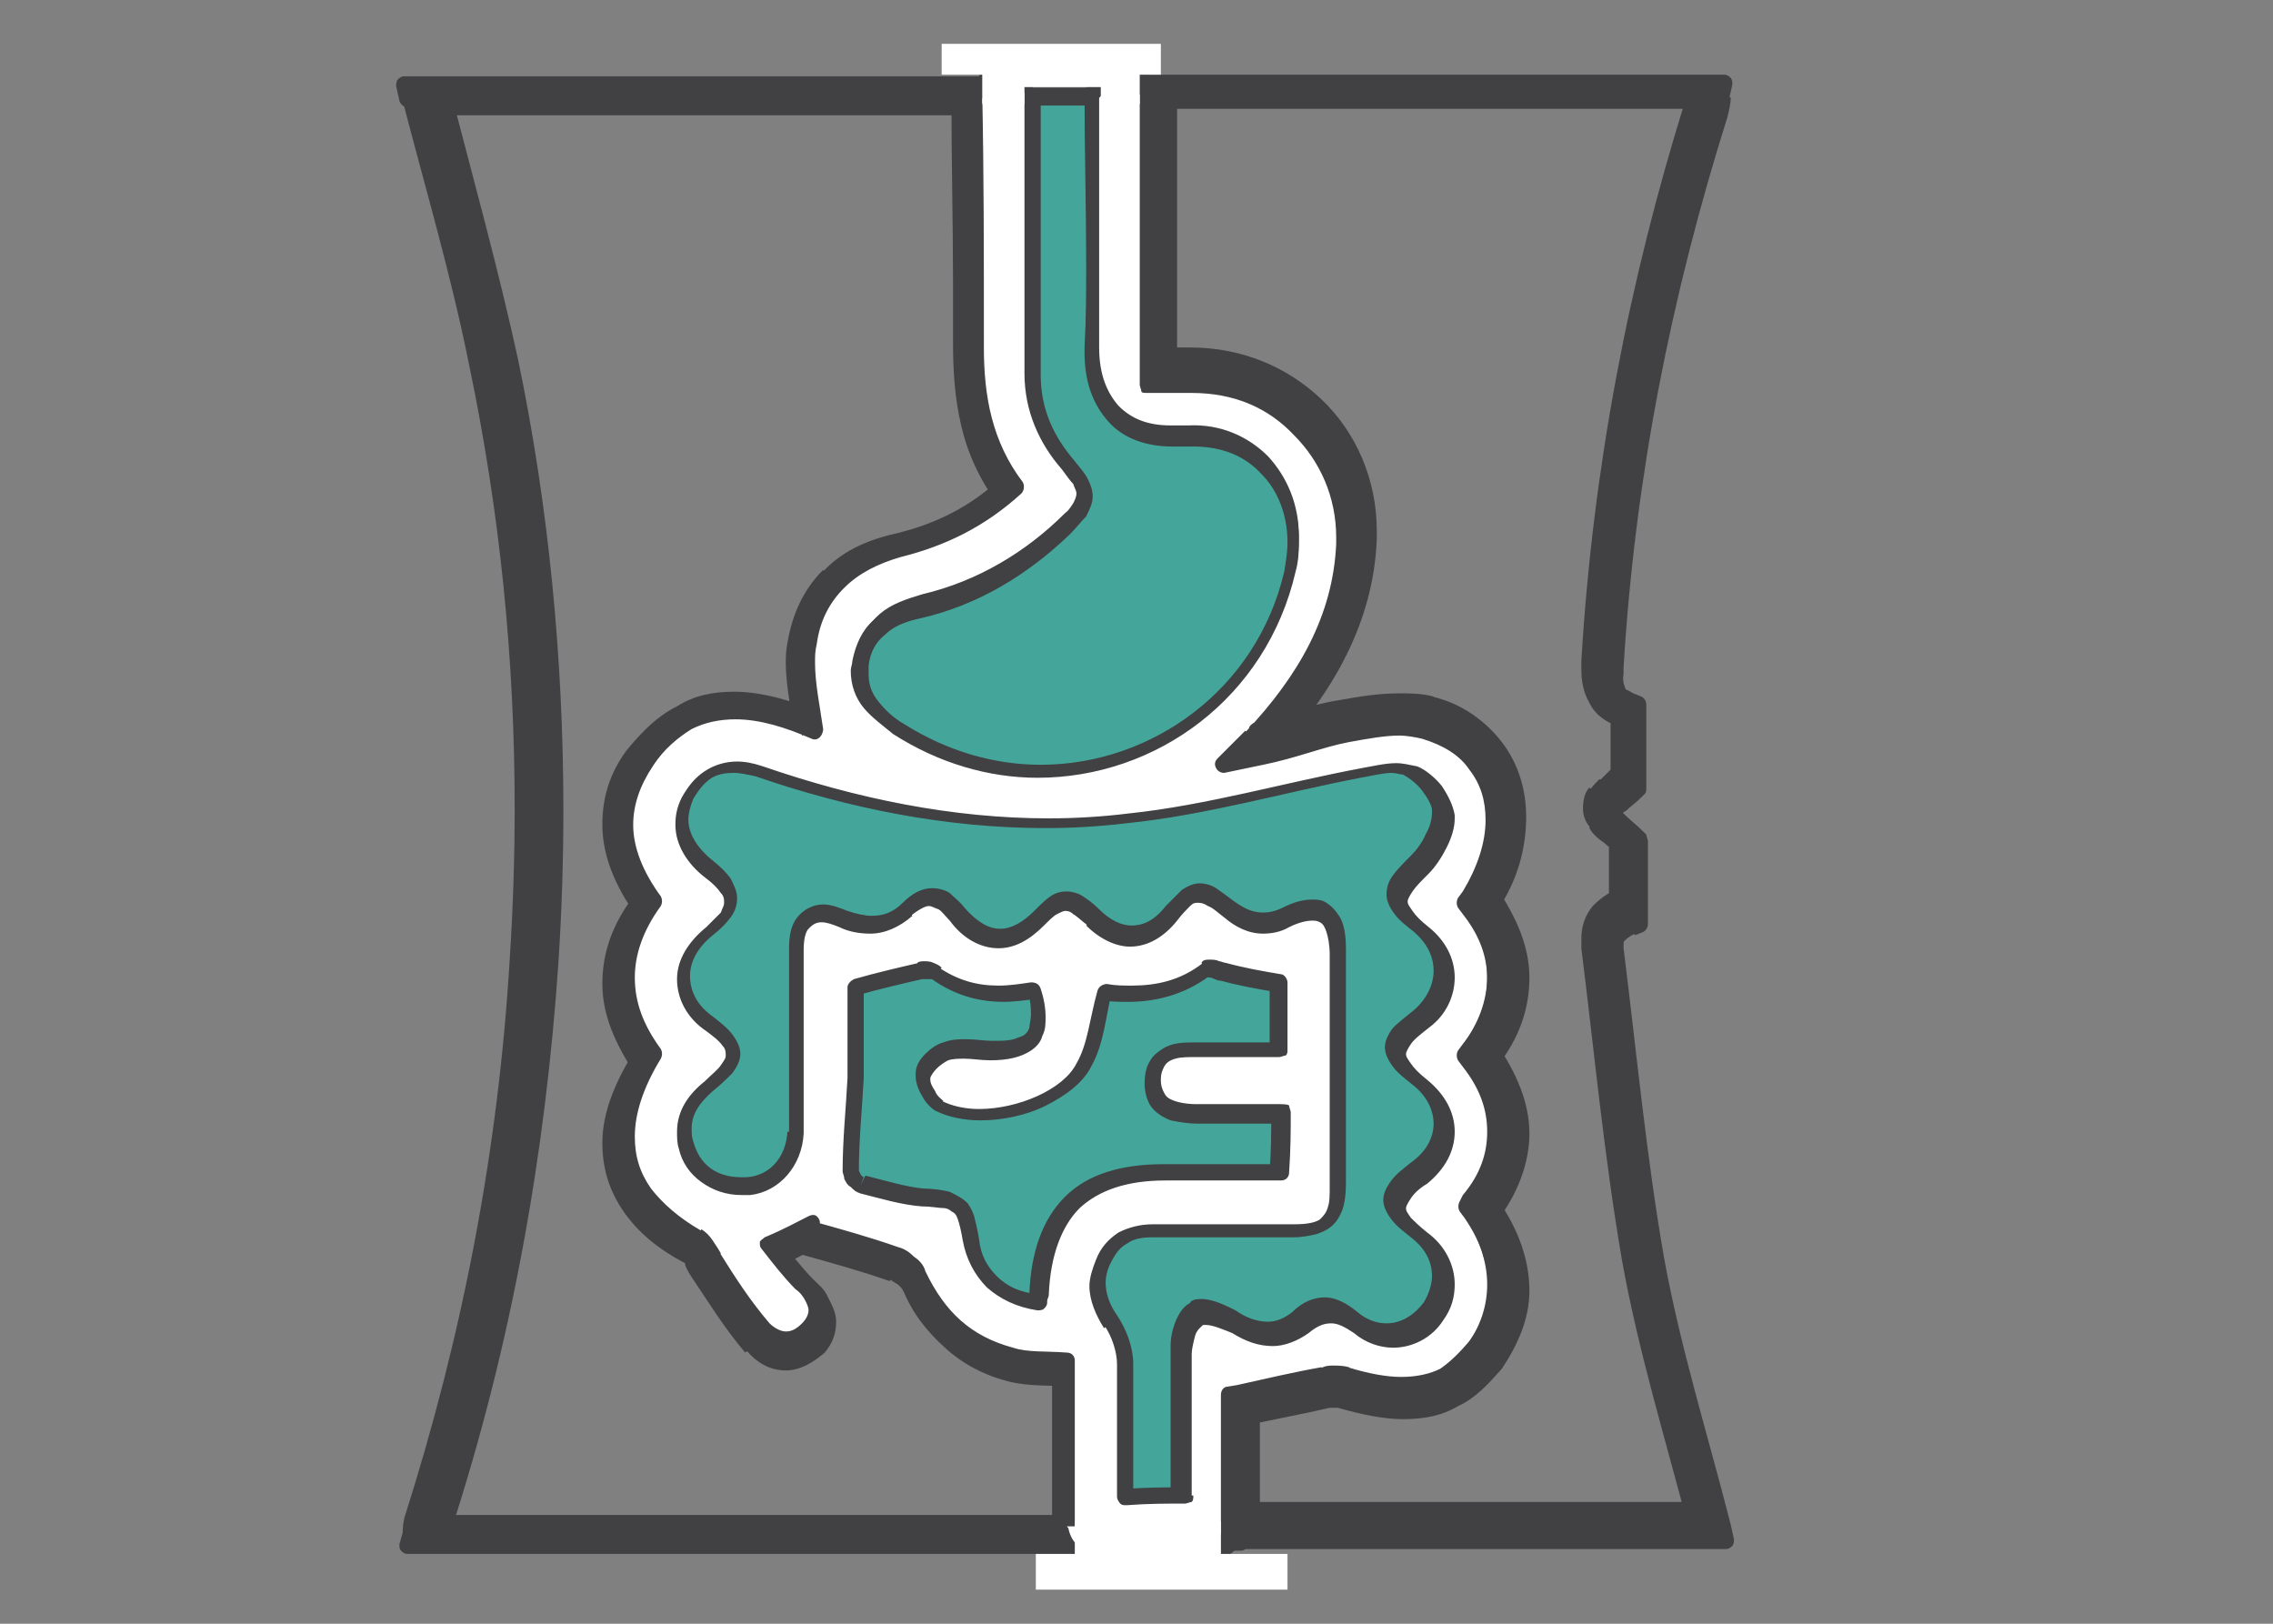
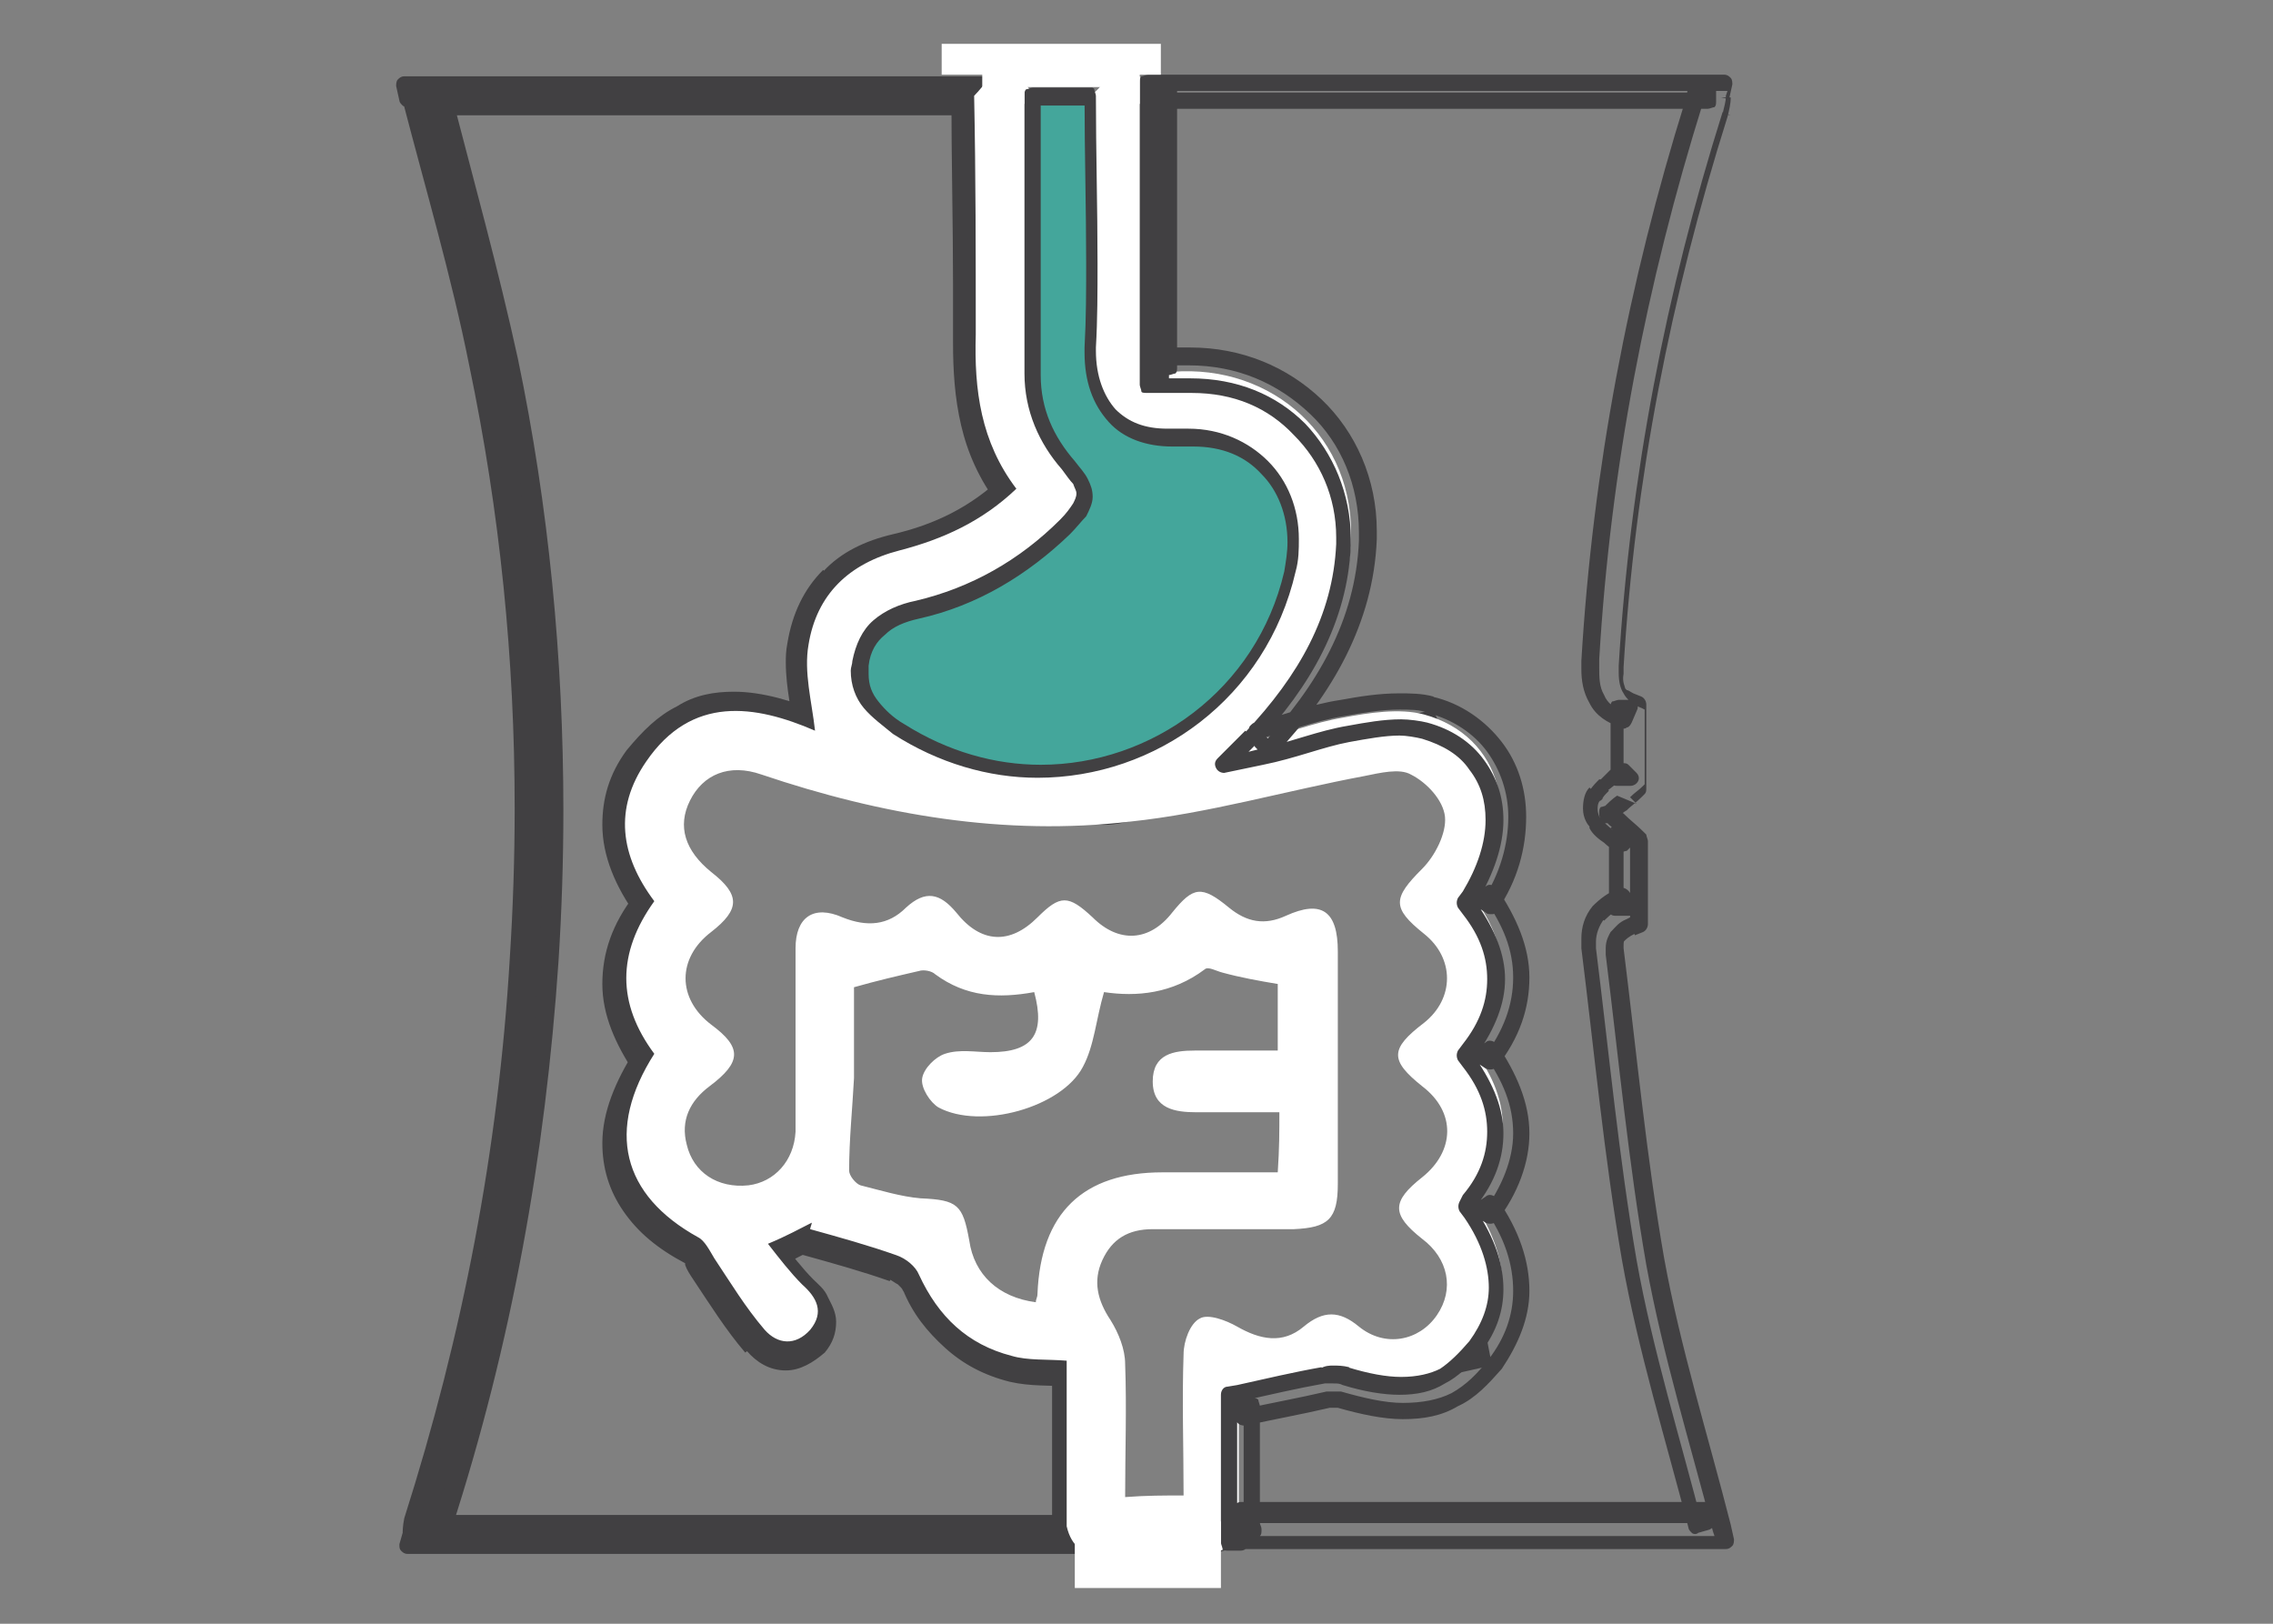
<svg xmlns="http://www.w3.org/2000/svg" version="1.1" id="Layer_1" x="0px" y="0px" viewBox="0 0 140 100" style="enable-background:new 0 0 140 100;" xml:space="preserve">
  <rect x="0" y="0" width="140" height="100" fill="#808080" stroke="none" />
  <style type="text/css">
	.st0{fill:#44A69B;}
	.st1{fill:#414042;}
	.st2{fill:#FFFFFF;}
</style>
  <g>
-     <path class="st0" d="M47.2,45.9c0,0-7.6-1.4-7.4,5.6l1.1,2.9l0.9,0.9l-1,1.6l-0.9,3c0,0,0.4,1.2,0,1.7s-0.9-0.9-0.4,0.5   s0.4,3,0.4,3h0.8l-1.5,2.5c0,0-0.6,1.1,0,1.6s0.6,1.4,0.6,1.4l0.9,1.8l2.4,2.2h2.6c0,0,1.6,0.2,2.5,0s2.9-1.1,3.8-0.7   c0.9,0.4,1.7,0.2,2.2,0.8c0.5,0.6-0.7-0.6,0.5,0.6c1.3,1.3,2.2,1.3,2.9,2s0.5,0.7,1.6,2s1.1,1.8,2.2,2.4c1.1,0.5,3.9,1.3,3.9,1.3   l2,0.7v10.7h7.8V83.5l6,0.4c0,0,3.4,1.1,4,1.1s6.3-1.4,6.3-1.4s-0.9-4.1-0.9-4.6S90,76.1,90,76.1s-0.9-1.6-0.7-2.2s0.9-2,1.5-2.7   c0.5-0.7-0.2-4.5-0.2-4.5l-1.3-2.5l1.1-3.1L90,56.7l-0.7-1.6l0.7-2.9v-2.9l-0.7-2.9L88,44.3l-14.1,3.3c0,0-1.1,1.4-2,1.7   c-0.9,0.4-3.6,1.5-4.9,0.8s-5.1-1.2-5.1-1.2L57,48.6l-5.1-1.2L47.2,45.9z" />
    <path class="st1" d="M47.2,45.9l0.1-0.5c0,0-0.7-0.1-1.6-0.1c-1.1,0-2.7,0.2-4,1c-0.7,0.4-1.3,1-1.7,1.8c-0.4,0.8-0.7,1.8-0.7,3.1   c0,0.1,0,0.2,0,0.3l0,0.2l1.1,2.9l0.1,0.2l0.6,0.6l-0.8,1.3l-0.1,0.1l-0.9,3c0,0.1,0,0.2,0,0.3l0,0c0,0.1,0.2,0.5,0.1,0.9   c0,0.2,0,0.3-0.1,0.4l0.1,0.1l-0.1-0.1l-0.1,0l0.1,0.1l-0.1-0.1l0.1,0.3v-0.3l-0.1,0l0.1,0.3v-0.3v0.2l0.1-0.2l-0.1,0v0.2l0.1-0.2   l0,0l-0.1-0.1l-0.1-0.1L39.6,61c0,0-0.1-0.1-0.3-0.1L39,61c-0.1,0.1-0.2,0.2-0.2,0.3l0,0.2c0,0.1,0,0.1,0,0.2   c0,0.1,0.1,0.3,0.2,0.6c0.3,0.9,0.4,2,0.4,2.5c0,0.1,0,0.2,0,0.2l0,0.1c0,0.1,0,0.3,0.1,0.4s0.2,0.2,0.4,0.2h0.8v-0.5l-0.4-0.3   l-1.5,2.5l0,0c0,0-0.3,0.5-0.3,1.2c0,0.3,0.1,0.7,0.4,1c0.2,0.2,0.3,0.4,0.4,0.6c0,0.1,0,0.2,0.1,0.3l0,0.1l0,0l0,0h0l0,0l0,0h0   l0.1,0.2l0.9,1.8l0.1,0.1l2.4,2.2c0.1,0.1,0.2,0.1,0.3,0.1h2.6v-0.5l-0.1,0.5c0,0,0.7,0.1,1.5,0.1c0.4,0,0.8,0,1.2-0.1   c0.4-0.1,1-0.3,1.6-0.5c0.6-0.2,1.2-0.3,1.6-0.3c0.2,0,0.3,0,0.4,0.1c0.5,0.2,1,0.3,1.4,0.4c0.2,0,0.3,0.1,0.4,0.1   c0.1,0,0.2,0.1,0.2,0.2l0.1,0.1l0,0l0.3-0.2l-0.3,0.1l0,0l0.3-0.2l-0.3,0.1l0.4-0.2l-0.5,0c0,0.2,0,0.2,0,0.2l0.4-0.2l-0.5,0h0.5   L54,74.5c-0.1,0.1-0.1,0.3-0.1,0.4h0.5L54,74.5l0.4,0.4v-0.5c-0.1,0-0.2,0-0.4,0.1l0.4,0.4v-0.5v0.5l0.2-0.4c0,0-0.1,0-0.2,0v0.5   l0.2-0.4l-0.2,0.4l0.2-0.3l-0.1,0l-0.2,0.4l0.2-0.3l-0.1,0.1l0.1-0.1l0,0l-0.1,0.1l0.1-0.1l-0.1,0l0,0l0,0l0,0l0,0l-0.1,0   c0,0-0.1,0-0.2,0c-0.1,0-0.2,0-0.3,0.1c-0.1,0.1-0.2,0.3-0.2,0.4c0,0.1,0,0.2,0,0.2l0.1,0.1l0,0.1c0.1,0.1,0.2,0.2,0.6,0.6   c0.7,0.7,1.3,1.1,1.8,1.3c0.5,0.3,0.8,0.4,1.1,0.7c0.3,0.3,0.4,0.5,0.6,0.7c0.2,0.3,0.4,0.6,1,1.3c0.5,0.6,0.8,1,1.1,1.4   c0.3,0.4,0.7,0.8,1.3,1.1l0,0c0.6,0.3,1.6,0.6,2.4,0.9c0.8,0.3,1.5,0.5,1.5,0.5l0.1-0.5l-0.2,0.5l1.7,0.6l0,10.3   c0,0.1,0.1,0.3,0.1,0.4c0.1,0.1,0.2,0.1,0.4,0.1h7.8c0.1,0,0.3-0.1,0.4-0.1c0.1-0.1,0.1-0.2,0.1-0.4V84l5.5,0.4l0-0.5l-0.2,0.5   c0,0,0.9,0.3,1.8,0.6c0.5,0.1,1,0.3,1.4,0.4c0.2,0.1,0.4,0.1,0.6,0.1c0.2,0,0.3,0.1,0.4,0.1c0.2,0,0.3,0,0.5-0.1   c1.5-0.3,5.9-1.3,5.9-1.3c0.3-0.1,0.4-0.3,0.4-0.6c0,0-0.2-1-0.4-2.1c-0.1-0.5-0.2-1.1-0.3-1.5c0-0.2-0.1-0.4-0.1-0.6   c0-0.1,0-0.3,0-0.3c0-0.2,0-0.4-0.1-0.7c-0.1-0.9-0.4-2.3-0.4-2.3l-0.1-0.1l0-0.1c-0.1-0.1-0.2-0.4-0.4-0.8   c-0.1-0.3-0.3-0.7-0.3-0.9l0,0l0,0l0,0c0.2-0.5,0.9-1.9,1.4-2.5l0,0c0.1-0.2,0.2-0.4,0.2-0.6c0-0.2,0-0.5,0-0.7   c0-1.4-0.4-3.5-0.4-3.5l0-0.1l-1.2-2.3l1-2.9l0-0.2l-0.4-4.4l0-0.2l-0.6-1.4l0.7-2.7l0-0.1v-2.9l0-0.1l-0.7-2.9l-0.1-0.1L88.4,44   c-0.1-0.2-0.3-0.3-0.5-0.2l-14.1,3.3c-0.1,0-0.2,0.1-0.3,0.2l0,0.1c-0.1,0.1-0.4,0.5-0.7,0.8c-0.3,0.3-0.7,0.6-1,0.7l0,0   c-0.7,0.3-2.4,1-3.6,1c-0.4,0-0.7-0.1-0.9-0.2c-0.4-0.2-0.9-0.4-1.5-0.5c-1.7-0.4-3.8-0.7-3.8-0.7l0,0l-4.9-0.3l-5-1.2l-4.7-1.5   l-0.1,0L47.2,45.9L47,46.4l4.7,1.5l0,0l5.1,1.2l0.1,0l4.9,0.3l0-0.5l-0.1,0.5c0,0,0.2,0,0.6,0.1c0.6,0.1,1.4,0.2,2.3,0.4   c0.8,0.2,1.7,0.4,2.1,0.6c0.4,0.2,0.9,0.3,1.3,0.3c1.5,0,3.3-0.8,4-1.1l-0.2-0.5l0.2,0.5c0.6-0.2,1.1-0.7,1.5-1.1   c0.4-0.4,0.7-0.8,0.7-0.8l-0.4-0.3l0.1,0.5l13.8-3.2l1.1,1.7l0.7,2.8v2.8L88.8,55c0,0.1,0,0.2,0,0.3l0.7,1.5l0.4,4.2l-1.1,3   c0,0.1,0,0.3,0,0.4l1.3,2.5l0.4-0.2l-0.5,0.1c0,0,0,0.1,0.1,0.3c0.1,0.6,0.3,2,0.3,3c0,0.2,0,0.4,0,0.6l0,0.2l0,0l0,0l0.4,0.3   l-0.4-0.3c-0.7,0.8-1.4,2.2-1.6,2.9l0,0c0,0.1-0.1,0.2-0.1,0.4c0,0.5,0.2,1,0.4,1.5c0.2,0.4,0.4,0.8,0.4,0.8l0.4-0.2l-0.5,0.1   c0,0,0.1,0.6,0.2,1.3c0.1,0.3,0.1,0.7,0.2,1c0,0.3,0.1,0.5,0.1,0.6c0,0.1,0,0.2,0,0.4c0.2,1.2,0.9,4.3,0.9,4.3l0.5-0.1l-0.1-0.5   c0,0-1.4,0.3-2.9,0.7c-0.7,0.2-1.5,0.3-2.1,0.5c-0.3,0.1-0.6,0.1-0.8,0.2c-0.1,0-0.2,0-0.3,0l-0.1,0l0,0c0,0-0.1,0-0.2,0   c-0.5-0.1-1.4-0.4-2.2-0.6c-0.8-0.2-1.4-0.4-1.4-0.4l-0.1,0l-6-0.4c-0.1,0-0.3,0-0.4,0.1c-0.1,0.1-0.2,0.2-0.2,0.4v10.4h-6.8V83.7   c0-0.2-0.1-0.4-0.3-0.5l-2-0.7l0,0c0,0-0.7-0.2-1.5-0.5c-0.8-0.3-1.8-0.6-2.3-0.8l-0.2,0.5l0.2-0.4c-0.5-0.3-0.7-0.5-0.9-0.8   c-0.3-0.3-0.5-0.8-1.1-1.5c-0.5-0.6-0.7-0.9-0.9-1.2c-0.2-0.3-0.3-0.5-0.7-0.8c-0.4-0.4-0.9-0.6-1.3-0.9c-0.5-0.2-0.9-0.5-1.6-1.1   c-0.2-0.2-0.4-0.4-0.4-0.4l-0.1-0.1l0,0l0,0l-0.3,0.2l0.3-0.2l0,0l-0.3,0.2l0.3-0.2l-0.4,0.3l0.4-0.3l0,0l-0.4,0.3l0.4-0.3   l-0.4,0.3l0.4-0.2l0-0.1l-0.4,0.3l0.4-0.2l-0.4,0.2h0.5c0-0.1,0-0.2,0-0.2l-0.4,0.2h0.5h-0.5l0.3,0.4c0.1-0.1,0.2-0.3,0.2-0.4h-0.5   l0.3,0.4l-0.3-0.4l0,0.5c0.1,0,0.2,0,0.3-0.1l-0.3-0.4l0,0.5v-0.5l-0.2,0.5c0,0,0.1,0,0.2,0v-0.5l-0.2,0.5l0.2-0.4l-0.3,0.4   c0,0,0,0,0.1,0.1l0.2-0.4l-0.3,0.4l0.2-0.3l-0.2,0.2l0,0l0.2-0.3l-0.2,0.2l0.1,0.1l0.1,0.1l0.1,0l0.1,0c0,0,0.1,0,0.2,0   c0.1,0,0.2,0,0.4-0.1c0.1-0.1,0.1-0.3,0.1-0.4c0-0.1,0-0.2,0-0.2c0-0.1-0.1-0.1-0.1-0.2l-0.1-0.1c-0.2-0.2-0.4-0.4-0.6-0.5   c-0.3-0.1-0.6-0.2-0.9-0.2c-0.3-0.1-0.6-0.1-0.8-0.2c-0.3-0.1-0.5-0.1-0.8-0.1c-0.6,0-1.3,0.2-1.9,0.4c-0.6,0.2-1.2,0.4-1.5,0.5   c-0.2,0.1-0.6,0.1-0.9,0.1c-0.4,0-0.7,0-1,0c-0.3,0-0.4,0-0.4,0l-0.1,0h-2.4l-2.2-2l-0.9-1.7l-0.4,0.2h0.5c0,0,0-0.3-0.1-0.6   c-0.1-0.3-0.3-0.8-0.7-1.1c-0.1,0-0.1-0.1-0.1-0.3c0-0.1,0-0.3,0.1-0.5l0.1-0.2l0,0l0,0l-0.4-0.2l0.4,0.3l1.5-2.5   c0.1-0.2,0.1-0.3,0-0.5c-0.1-0.2-0.3-0.3-0.4-0.3h-0.8v0.5l0.5,0c0,0,0-0.1,0-0.4c0-0.6,0-1.7-0.4-2.8c-0.1-0.2-0.1-0.4-0.2-0.4   l0-0.1l0,0l0,0l0,0l0,0l0,0l-0.4,0.1h0.4l0-0.1l-0.4,0.1h0.4h-0.5l0.4,0.2c0.1-0.1,0.1-0.2,0.1-0.2h-0.5l0.4,0.2l-0.4-0.2l0.3,0.4   l0.2-0.2l-0.4-0.2l0.3,0.4l-0.3-0.4V62l0.3-0.1l-0.3-0.4V62v-0.5l-0.2,0.4c0,0,0.1,0.1,0.2,0.1v-0.5l-0.2,0.4l0.2-0.3L39,61.8   l0.1,0l0.2-0.3L39,61.8c0,0,0.1,0.1,0.2,0.2c0.1,0.1,0.3,0.2,0.5,0.2c0.2,0,0.5-0.1,0.6-0.3c0.2-0.3,0.3-0.7,0.3-1   c0-0.6-0.2-1.2-0.2-1.2l-0.5,0.2l0.5,0.1l0.9-2.9l1-1.5c0.1-0.2,0.1-0.5-0.1-0.6l-0.8-0.8l-1.1-2.8l-0.5,0.2l0.5,0l0-0.3   c0-1.1,0.2-2,0.6-2.6c0.5-1,1.3-1.5,2.2-1.9c0.9-0.3,1.9-0.4,2.6-0.4c0.4,0,0.8,0,1,0.1c0.1,0,0.2,0,0.3,0l0.1,0L47.2,45.9L47,46.4   L47.2,45.9z" />
    <path class="st1" d="M25.9,5.9v0.7c11.3,0,22.6,0,33.9,0V5.9h-0.7c0,3.9,0.1,7.8,0.1,11.7c0,1,0,2,0,3.1c0,0.1,0,0.2,0,0.4   c0,1.7,0.1,3.3,0.5,5c0.4,1.6,1.1,3.2,2.2,4.7l0.6-0.5L62,29.8c-2,1.9-4.3,3-6.9,3.6c-1.6,0.4-3.1,1.1-4.1,2.2   c-1.1,1.1-1.8,2.5-2.1,4.2c-0.1,0.4-0.1,0.8-0.1,1.1c0,1.5,0.4,3,0.5,4.4l0.7-0.1l0.3-0.7c-1.7-0.7-3.5-1.3-5.2-1.3   c-1.1,0-2.2,0.2-3.3,0.8s-2,1.4-2.9,2.6c-1,1.4-1.4,2.8-1.4,4.3c0,1.8,0.7,3.6,2,5.3l0.6-0.4l-0.6-0.4c-1.3,1.7-1.9,3.4-1.9,5.2   s0.7,3.5,1.9,5.2l0.6-0.4L39.5,65c-1.2,1.9-1.9,3.7-1.9,5.4c0,1.4,0.4,2.7,1.2,3.9c0.8,1.2,2,2.2,3.6,3c0,0,0.2,0.1,0.3,0.3   c0.1,0.2,0.3,0.5,0.5,0.8c1,1.5,2,3.1,3.2,4.5c0.5,0.6,1.2,1,2,1c0.7,0,1.4-0.4,2-1c0.4-0.5,0.6-1,0.6-1.6c0-0.5-0.2-0.9-0.4-1.3   s-0.5-0.7-0.8-1c-0.7-0.7-1.3-1.5-2.1-2.5L47.1,77l0.3,0.7c1.1-0.6,1.9-1,2.7-1.4l-0.3-0.7l-0.7-0.1c0,0.2-0.1,0.3-0.1,0.4   l-0.1,0.7l0.7,0.2c1.8,0.5,3.6,1,5.3,1.6c0.2,0.1,0.4,0.2,0.6,0.4c0.2,0.2,0.3,0.4,0.4,0.5c0.6,1.4,1.4,2.5,2.5,3.4   c1,0.9,2.3,1.6,3.8,2c1.2,0.3,2.4,0.2,3.6,0.3l0.1-0.7h-0.7c0,3.5,0,6.9,0,10.3h0.7v-0.7c-13.2,0-26.4,0-39.6,0v0.7l0.7,0.1   c0-0.3,0-0.5,0.1-0.6c3.7-11.4,5.8-23,6.6-34.9c0.2-3.1,0.3-6.2,0.3-9.3c0-9.3-0.9-18.6-2.8-27.7c-1.2-5.5-2.7-10.9-4.1-16.3   L25.9,5.9v0.7V5.9l-0.7,0.2c1.4,5.4,3,10.8,4.1,16.3c1.9,9.1,2.8,18.2,2.8,27.4c0,3-0.1,6.1-0.3,9.2c-0.7,11.8-2.9,23.3-6.5,34.6   c-0.1,0.4-0.1,0.7-0.1,0.9L25,95.2h0.8c13.2,0,26.4,0,39.6,0h0.7v-0.7c0-3.4,0-6.8,0-10.3v-0.7l-0.7-0.1c-1.3-0.1-2.4-0.1-3.3-0.3   c-1.3-0.3-2.3-0.9-3.1-1.6c-0.9-0.8-1.6-1.7-2.1-2.9c-0.2-0.4-0.4-0.7-0.8-1c-0.3-0.3-0.7-0.5-1-0.6c-1.8-0.6-3.6-1.1-5.4-1.7   L49.5,76l0.7,0.1c0-0.2,0.1-0.3,0.1-0.4l0.3-1.5l-1.4,0.7c-0.8,0.4-1.6,0.8-2.7,1.4l-0.8,0.4l0.6,0.7c0.7,0.9,1.4,1.8,2.2,2.6   c0.3,0.2,0.5,0.5,0.6,0.7s0.2,0.3,0.2,0.5c0,0.1,0,0.3-0.3,0.6c-0.3,0.4-0.6,0.5-0.8,0.5s-0.5-0.1-0.8-0.5   c-1.1-1.3-2.1-2.9-3.1-4.4c-0.1-0.2-0.3-0.4-0.4-0.7c-0.2-0.3-0.4-0.6-0.8-0.8c-1.4-0.8-2.4-1.6-3.1-2.6c-0.7-0.9-1-1.9-1-3.1   c0-1.4,0.5-2.9,1.6-4.6l0.3-0.4l-0.3-0.4c-1.1-1.5-1.6-2.9-1.6-4.3c0-1.4,0.5-2.8,1.6-4.3l0.3-0.4l-0.3-0.4   c-1.1-1.5-1.7-2.9-1.7-4.4c0-1.1,0.4-2.3,1.2-3.4c0.7-1.1,1.5-1.8,2.4-2.2c0.8-0.4,1.7-0.6,2.6-0.6c1.5,0,3.1,0.5,4.7,1.2l1.2,0.5   l-0.1-1.2c-0.2-1.5-0.5-3-0.5-4.3c0-0.3,0-0.6,0.1-0.9c0.2-1.4,0.8-2.5,1.6-3.4c0.9-0.9,2-1.5,3.4-1.8c2.8-0.7,5.4-1.9,7.6-4   l0.5-0.5L63,29.7c-1-1.3-1.6-2.7-1.9-4.1c-0.4-1.5-0.5-3-0.5-4.6c0-0.1,0-0.2,0-0.3c0-1,0-2.1,0-3.1c0-3.9-0.1-7.8-0.1-11.7V5.2   h-0.7c-11.3,0-22.6,0-33.9,0h-1l0.2,0.9L25.9,5.9z" />
    <path class="st1" d="M25.9,5.9h-0.5v0.7c0,0.1,0.1,0.3,0.1,0.4s0.2,0.1,0.4,0.1c11.3,0,22.6,0,33.9,0c0.1,0,0.3-0.1,0.4-0.1   c0.1-0.1,0.1-0.2,0.1-0.4V5.9c0-0.1-0.1-0.3-0.1-0.4c-0.1-0.1-0.2-0.1-0.4-0.1h-0.7c-0.1,0-0.3,0.1-0.4,0.1   c-0.1,0.1-0.1,0.2-0.1,0.4c0,3.9,0.1,7.8,0.1,11.7c0,1,0,2,0,3.1c0,0.1,0,0.2,0,0.4c0,1.7,0.1,3.4,0.5,5.1l0,0   c0.4,1.7,1.1,3.3,2.3,4.9c0.1,0.1,0.2,0.2,0.3,0.2c0.1,0,0.3,0,0.4-0.1l0.6-0.5c0.1-0.1,0.2-0.2,0.2-0.4c0-0.1,0-0.3-0.1-0.4   l-0.5-0.5c-0.2-0.2-0.5-0.2-0.7,0c-1.9,1.8-4.1,2.9-6.7,3.5l0,0c-1.7,0.4-3.2,1.1-4.3,2.3l0.4,0.3l-0.4-0.4   c-1.2,1.2-1.9,2.7-2.2,4.5l0.5,0.1l-0.5-0.1c-0.1,0.5-0.1,0.9-0.1,1.2c0,1.6,0.4,3.1,0.5,4.4c0,0.1,0.1,0.3,0.2,0.4   c0.1,0.1,0.2,0.1,0.4,0.1l0.7-0.1c0.2,0,0.3-0.1,0.4-0.3l0.3-0.7c0.1-0.1,0.1-0.3,0-0.4c-0.1-0.1-0.1-0.2-0.3-0.3   c-1.7-0.7-3.6-1.3-5.4-1.3c-1.2,0-2.4,0.2-3.5,0.9c-1.2,0.6-2.1,1.5-3.1,2.7l0,0c-1.1,1.5-1.5,3-1.5,4.6c0,1.9,0.8,3.8,2.1,5.6   c0.2,0.2,0.5,0.3,0.7,0.1l0.6-0.4c0.1-0.1,0.2-0.2,0.2-0.4c0-0.2-0.1-0.3-0.2-0.4L39.8,55c-0.2-0.1-0.5-0.1-0.7,0.1   c-1.4,1.8-2,3.6-2,5.5c0,1.9,0.8,3.7,2,5.5c0.2,0.2,0.5,0.3,0.7,0.1l0.6-0.4c0.1-0.1,0.2-0.2,0.2-0.4c0-0.2-0.1-0.3-0.2-0.4   l-0.6-0.4c-0.1-0.1-0.2-0.1-0.4-0.1c-0.1,0-0.2,0.1-0.3,0.2c-1.2,1.9-2,3.8-2,5.7c0,1.5,0.4,2.9,1.3,4.2c0.9,1.3,2.1,2.3,3.8,3.2   l0.1-0.2l-0.1,0.2l0,0l0.1-0.2l-0.1,0.2l0,0l0,0.1c0.1,0.3,0.3,0.6,0.5,0.9c1,1.5,2,3.1,3.2,4.5l0.4-0.3L46,83.2   c0.6,0.7,1.4,1.2,2.4,1.2c0.9,0,1.7-0.5,2.4-1.1l0,0c0.5-0.6,0.7-1.2,0.7-1.9c0-0.6-0.3-1.1-0.5-1.5c-0.2-0.5-0.6-0.8-0.9-1.1   c-0.7-0.7-1.3-1.5-2.1-2.5C48,76.1,47.9,76,47.8,76c-0.1,0-0.3,0-0.4,0.1l-0.6,0.5c-0.2,0.1-0.2,0.4-0.1,0.6l0.3,0.7   c0.1,0.1,0.2,0.2,0.3,0.3c0.1,0,0.3,0,0.4,0c1.1-0.6,1.9-1,2.7-1.4c0.2-0.1,0.3-0.4,0.2-0.6l-0.3-0.7c-0.1-0.2-0.2-0.3-0.4-0.3   L49.2,75c-0.1,0-0.3,0-0.4,0.1c-0.1,0.1-0.2,0.2-0.2,0.4l0,0.1c0,0-0.1,0.1-0.1,0.3H49l-0.5-0.1l-0.1,0.7c0,0.2,0.1,0.5,0.4,0.6   l0.7,0.2l0,0c1.8,0.5,3.6,1,5.3,1.6l0.2-0.5l-0.2,0.4c0.2,0.1,0.3,0.2,0.5,0.3l0.2,0.2c0.1,0.1,0.1,0.2,0.2,0.3l0.4-0.4l-0.5,0.2   c0.6,1.5,1.5,2.6,2.6,3.6l0.3-0.4l-0.3,0.4c1.1,1,2.4,1.7,4,2.1l0,0c1.3,0.3,2.5,0.2,3.7,0.3c0.3,0,0.5-0.2,0.5-0.4l0.1-0.7   c0-0.1,0-0.3-0.1-0.4c-0.1-0.1-0.2-0.2-0.4-0.2h-0.7c-0.1,0-0.3,0.1-0.4,0.1c-0.1,0.1-0.1,0.2-0.1,0.4c0,3.5,0,6.9,0,10.3   c0,0.1,0.1,0.3,0.1,0.4c0.1,0.1,0.2,0.1,0.4,0.1h0.7c0.1,0,0.3-0.1,0.4-0.1c0.1-0.1,0.1-0.2,0.1-0.4v-0.7c0-0.1-0.1-0.3-0.1-0.4   c-0.1-0.1-0.2-0.1-0.4-0.1c-13.2,0-26.4,0-39.6,0c-0.1,0-0.3,0.1-0.4,0.1c-0.1,0.1-0.1,0.2-0.1,0.4v0.7c0,0.2,0.2,0.5,0.4,0.5   l0.7,0.1c0.1,0,0.3,0,0.4-0.1s0.2-0.2,0.2-0.4c0-0.1,0-0.3,0-0.3l0,0l-0.1,0l0.1,0l0,0l-0.1,0l0.1,0l-0.2-0.1l0.2,0.2l0.1-0.1   l-0.2-0.1l0.2,0.2l0.1-0.2c3.7-11.4,5.8-23.1,6.6-35l0,0c0.2-3.1,0.3-6.2,0.3-9.3c0-9.3-0.9-18.7-2.8-27.8l0,0   c-1.2-5.5-2.7-10.9-4.1-16.3c-0.1-0.2-0.3-0.4-0.5-0.4l-1.2,0c-0.1,0-0.3,0.1-0.4,0.1c-0.1,0.1-0.1,0.2-0.1,0.4v0.7   c0,0.1,0.1,0.3,0.1,0.4c0.1,0.1,0.2,0.1,0.4,0.1C26,7.1,26.2,7,26.3,7c0.1-0.1,0.1-0.2,0.1-0.4V5.9c0-0.2-0.1-0.3-0.2-0.4   s-0.3-0.1-0.4-0.1l-0.7,0.2c-0.3,0.1-0.4,0.3-0.3,0.6c1.4,5.4,3,10.8,4.1,16.3l0,0c1.9,9.1,2.8,18.1,2.8,27.3c0,3-0.1,6.1-0.3,9.2   l0,0c-0.7,11.8-2.9,23.2-6.5,34.5l0,0c-0.1,0.5-0.1,0.8-0.1,1h0.5l-0.5-0.1l-0.2,0.7c0,0.2,0,0.3,0.1,0.4c0.1,0.1,0.2,0.2,0.4,0.2   h0.8c13.2,0,26.4,0,39.6,0h0.7c0.1,0,0.3-0.1,0.4-0.1c0.1-0.1,0.1-0.2,0.1-0.4v-0.7c0-3.4,0-6.8,0-10.3v-0.7c0-0.2-0.2-0.5-0.4-0.5   l-0.7-0.1l0,0c-1.3-0.1-2.4-0.1-3.2-0.3l0,0c-1.2-0.3-2.1-0.8-2.9-1.5l0,0c-0.9-0.8-1.5-1.6-2-2.7l0,0c-0.2-0.4-0.5-0.8-0.9-1.2   l-0.3,0.4l0.4-0.4c-0.4-0.4-0.8-0.6-1.2-0.7c-1.8-0.6-3.6-1.1-5.4-1.7c-0.1,0-0.3,0-0.4,0c-0.1,0.1-0.2,0.2-0.2,0.3L49,75.9   c0,0.1,0,0.3,0.1,0.4s0.2,0.2,0.3,0.2l0.7,0.1c0.1,0,0.3,0,0.4-0.1s0.2-0.2,0.2-0.4l0-0.1c0,0,0.1-0.1,0.1-0.3h-0.5l0.5,0.1   l0.3-1.5c0-0.2,0-0.4-0.2-0.5s-0.4-0.1-0.5,0L49,74.5c-0.8,0.4-1.6,0.8-2.7,1.4l0.2,0.4l-0.2-0.4l-0.8,0.4   c-0.1,0.1-0.2,0.2-0.3,0.3c0,0.2,0,0.3,0.1,0.4l0.6,0.7l0.4-0.3l-0.4,0.3c0.7,0.9,1.4,1.8,2.2,2.6l0.1,0.1c0.2,0.1,0.4,0.4,0.4,0.5   c0.1,0.1,0.1,0.2,0.1,0.2l0,0l0,0l0,0c0,0,0,0.1-0.1,0.2l0,0.1c-0.2,0.3-0.4,0.3-0.4,0.3c0,0-0.2,0-0.4-0.3l0,0   c-1.1-1.3-2.1-2.8-3.1-4.4l-0.4,0.3l0.4-0.2c-0.2-0.3-0.3-0.5-0.4-0.6l-0.1-0.1c-0.2-0.3-0.5-0.7-1-1l-0.2,0.4l0.2-0.4   c-1.4-0.8-2.3-1.5-2.9-2.5l0,0c-0.6-0.8-0.9-1.7-0.9-2.8c0-1.3,0.5-2.7,1.5-4.3l-0.4-0.3l0.4,0.3l0.3-0.4c0.1-0.2,0.1-0.4,0-0.6   L41,64.5l-0.4,0.3l0.4-0.3c-1.1-1.4-1.5-2.7-1.5-4c0-1.3,0.4-2.6,1.5-4l-0.4-0.3l0.4,0.3l0.3-0.4c0.1-0.2,0.1-0.4,0-0.6L41,55.1   l-0.4,0.3l0.4-0.3c-1.1-1.5-1.6-2.7-1.6-4.1c0-1,0.4-2.1,1.1-3.1l0,0c0.7-1,1.4-1.7,2.2-2l0,0c0.7-0.4,1.6-0.5,2.4-0.5   c1.4,0,2.9,0.5,4.5,1.2l0,0l1.2,0.5c0.2,0.1,0.3,0,0.5-0.1c0.1-0.1,0.2-0.3,0.2-0.4l-0.1-1.2l0,0c-0.2-1.5-0.5-3-0.5-4.2   c0-0.3,0-0.5,0.1-0.7l0-0.1c0.2-1.3,0.7-2.3,1.5-3.1l-0.4-0.3l0.4,0.4c0.8-0.8,1.8-1.4,3.2-1.7l0,0c2.9-0.7,5.5-2,7.8-4.1l0,0   l0.5-0.5c0.2-0.2,0.2-0.5,0-0.7l-0.6-0.7L63,29.7l0.4-0.3c-1-1.2-1.5-2.6-1.8-3.9l0,0c-0.4-1.4-0.5-2.9-0.5-4.5c0-0.1,0-0.2,0-0.3   c0-1,0-2.1,0-3.1c0-3.9-0.1-7.8-0.1-11.7V5.2c0-0.1-0.1-0.3-0.1-0.4c-0.1-0.1-0.2-0.1-0.4-0.1h-0.7c-11.3,0-22.6,0-33.9,0h-1   c-0.2,0-0.3,0.1-0.4,0.2c-0.1,0.1-0.1,0.3-0.1,0.4l0.2,0.9c0,0.1,0.1,0.2,0.2,0.3c0.1,0.1,0.3,0.1,0.4,0.1L26,6.4L25.9,5.9h-0.5   H25.9l-0.1-0.5l-0.3,0.1l-0.1-0.4l-0.5,0.1v0.5h1c11.3,0,22.6,0,33.9,0H60l0,0.2c0,3.9,0.1,7.8,0.1,11.7c0,1,0,2.1,0,3.1   c0,0.1,0,0.2,0,0.3c0,1.6,0.1,3.2,0.5,4.7l0.5-0.1l-0.5,0.1c0.3,1.5,0.9,2.9,2,4.3l0,0l0.3,0.3l-0.2,0.2l0.4,0.4l-0.3-0.4   c-2.1,2-4.6,3.2-7.4,3.9l0.1,0.5l-0.1-0.5c-1.5,0.3-2.7,1-3.6,1.9l0,0c-0.9,1-1.5,2.2-1.7,3.7l0.5,0.1L50,39.9   c-0.1,0.4-0.1,0.8-0.1,1.1c0,1.4,0.3,2.9,0.5,4.4l0.5-0.1l-0.5,0l0,0.4L50,45.5L49.8,46l0.2-0.5c-1.6-0.7-3.3-1.2-4.9-1.2   c-1,0-1.9,0.2-2.8,0.7l0.2,0.4l-0.2-0.5c-1,0.4-1.9,1.2-2.6,2.4l0.4,0.3l-0.4-0.3c-0.9,1.2-1.3,2.5-1.3,3.7c0,1.6,0.7,3.2,1.8,4.7   l0,0l0.1,0.1l-0.1,0.1l0,0c-1.1,1.6-1.7,3.1-1.7,4.6c0,1.5,0.6,3,1.7,4.6l0,0l0.1,0.1l-0.1,0.1l0,0c-1.1,1.8-1.7,3.3-1.7,4.9   c0,1.3,0.3,2.4,1.1,3.4l0.4-0.3l-0.4,0.3c0.8,1.1,1.8,1.9,3.3,2.7l0,0c0.3,0.1,0.4,0.3,0.6,0.6l0.4-0.3l-0.5,0.2   c0.1,0.4,0.4,0.7,0.4,0.8l0,0.1c1,1.5,2,3.1,3.1,4.4l0.4-0.3L47,82.1c0.4,0.5,0.8,0.7,1.2,0.7c0.4,0,0.8-0.2,1.2-0.7L49,81.8   l0.4,0.4c0.2-0.2,0.3-0.4,0.4-0.6c0.1-0.2,0.1-0.3,0.1-0.4c0-0.2-0.1-0.4-0.1-0.5c-0.1-0.1-0.1-0.2-0.1-0.2   c-0.1-0.3-0.4-0.6-0.8-0.9L48.5,80l0.4-0.4c-0.8-0.8-1.5-1.7-2.2-2.6l0,0l-0.2-0.2l0.2-0.1l0,0c1.1-0.6,1.9-1,2.7-1.4l0.5-0.2   l-0.1,0.5l0,0.1h0.3l-0.3-0.1l0,0.1h0.3l-0.3-0.1c0,0-0.1,0.2-0.1,0.5h0.5l0.1-0.5l-0.1,0l0-0.1l-0.5-0.1l-0.2,0.5   c1.8,0.6,3.6,1.1,5.4,1.7c0.2,0.1,0.6,0.3,0.8,0.5l0.1,0c0.3,0.3,0.5,0.5,0.7,0.8l0.4-0.2l-0.5,0.2c0.5,1.3,1.3,2.2,2.2,3.1l0,0   c0.8,0.7,1.9,1.4,3.3,1.7l0,0c1,0.2,2.1,0.2,3.4,0.3l0-0.5l-0.1,0.5l0.3,0v0.3c0,3.5,0,6.9,0,10.3v0.2h-0.2c-13.2,0-26.4,0-39.6,0   h-0.1l0-0.1l0-0.1c0-0.2,0-0.4,0.1-0.8l-0.5-0.1l0.5,0.2c3.6-11.3,5.8-22.9,6.5-34.7l0,0c0.2-3.1,0.3-6.2,0.3-9.2   c0-9.2-0.9-18.4-2.8-27.5l0,0c-1.1-5.5-2.7-10.9-4.1-16.3l-0.5,0.1l0.1,0.5l0.1,0l0,0c0,0.1,0.1,0.3,0.1,0.4   c0.1,0.1,0.2,0.1,0.4,0.1C26,7.1,26.2,7,26.3,7c0.1-0.1,0.1-0.2,0.1-0.4V6.4h0.7l0-0.5L26.6,6c1.4,5.4,2.9,10.8,4.1,16.3l0,0   c1.9,9.1,2.8,18.3,2.8,27.6c0,3.1-0.1,6.2-0.3,9.3l0,0c-0.8,11.9-2.9,23.4-6.6,34.8l0.5,0.2l-0.4-0.4c-0.2,0.2-0.2,0.4-0.2,0.5   c0,0.2,0,0.3,0,0.4H27l0.1-0.5l-0.3,0v-0.3h-0.5v0.5c13.2,0,26.4,0,39.6,0v-0.5h-0.5v0.2h-0.2v0.5h0.5c0-3.4,0-6.8,0-10.3h-0.5v0.5   h0.1l0,0.1l0.5,0.1l0-0.5c-1.3-0.1-2.4,0-3.5-0.3l-0.1,0.5l0.1-0.5c-1.4-0.4-2.7-1-3.6-1.9l0,0c-1-0.8-1.8-1.9-2.4-3.2l-0.1-0.2   l0,0c0,0-0.2-0.3-0.4-0.5c-0.3-0.3-0.5-0.4-0.7-0.5l-0.1,0c-1.7-0.6-3.5-1.1-5.3-1.6l0,0l-0.3-0.1l0-0.3l0-0.1h-0.3l0.3,0.1l0-0.1   h-0.3l0.3,0.1c0,0,0.1-0.2,0.1-0.5h-0.5L49,76l0.4,0.1l0.2,0.4l0.5-0.2l-0.2-0.4c-0.8,0.4-1.6,0.8-2.7,1.4l0.2,0.4l0.5-0.2   l-0.2-0.4l0.3-0.3l-0.3-0.4l-0.4,0.3c0.8,1,1.4,1.8,2.1,2.5c0.3,0.3,0.6,0.6,0.7,0.9c0.2,0.4,0.3,0.7,0.3,1.1   c0,0.5-0.1,0.8-0.5,1.3l0.4,0.3L50,82.5c-0.5,0.5-1.1,0.9-1.6,0.9c-0.6,0-1.2-0.3-1.6-0.8l0,0c-1.2-1.4-2.2-2.9-3.2-4.5   c-0.2-0.3-0.4-0.6-0.5-0.7c-0.2-0.4-0.5-0.5-0.5-0.5c-1.5-0.8-2.7-1.7-3.4-2.8c-0.7-1.1-1.1-2.3-1.1-3.6c0-1.6,0.6-3.3,1.8-5.1   L39.5,65l-0.3,0.4l0.6,0.4l0.3-0.4L39.8,65l-0.6,0.4l0.3,0.4l0.4-0.3c-1.2-1.7-1.8-3.2-1.8-4.9c0-1.7,0.6-3.3,1.8-4.9l-0.4-0.3   l-0.3,0.4l0.6,0.4l0.3-0.4l-0.3-0.4l-0.6,0.4l0.3,0.4l0.4-0.3c-1.2-1.6-1.9-3.3-1.9-5c0-1.4,0.4-2.7,1.3-4l-0.4-0.3l0.4,0.3   c0.9-1.2,1.7-1.9,2.7-2.5c1-0.6,2-0.7,3.1-0.7c1.6,0,3.3,0.6,5,1.3l0.2-0.5l-0.5-0.2l-0.2,0.4l-0.4,0.1l0.1,0.5l0.5,0   c-0.1-1.5-0.5-3-0.5-4.4c0-0.3,0-0.7,0.1-1l0,0c0.3-1.6,0.9-2.9,2-3.9l0,0c0.9-1,2.3-1.7,3.9-2.1l-0.1-0.5l0.1,0.5   c2.7-0.6,5.1-1.8,7.1-3.7L62,29.8l-0.4,0.4l0.1,0.1l-0.2,0.1l0.3,0.4l0.4-0.3c-1.1-1.4-1.7-3-2.1-4.5l-0.5,0.1l0.5-0.1   c-0.4-1.6-0.5-3.2-0.5-4.9c0-0.2,0-0.3,0-0.4c0-1.1,0-2.1,0-3.1c0-3.9-0.1-7.8-0.1-11.7h-0.5v0.5h0.2l0,0.2h0.5V6.1   c-11.3,0-22.6,0-33.9,0v0.5h0.5V5.9c0-0.2-0.1-0.3-0.2-0.4c-0.1-0.1-0.3-0.1-0.4-0.1L25.9,5.9z" />
    <path class="st2" d="M65.7,94c0-3.4,0-6.8,0-10.2c-1.2-0.1-2.4,0-3.4-0.3c-2.7-0.7-4.5-2.4-5.7-5c-0.2-0.5-0.8-1-1.4-1.2   c-1.7-0.6-3.5-1.1-5.3-1.6c0-0.1,0.1-0.3,0.1-0.4c-0.8,0.4-1.5,0.8-2.7,1.3c0.7,0.9,1.4,1.8,2.1,2.5c0.9,0.8,1.4,1.7,0.5,2.8   c-0.9,1-2,0.9-2.8,0C45.9,80.5,45,79,44,77.5c-0.3-0.5-0.6-1.1-1-1.3c-4.7-2.6-5.7-6.6-2.7-11.3c-2.3-3.1-2.3-6.2,0-9.4   c-2.1-2.8-2.5-5.7-0.5-8.6c2.8-4.1,6.7-3.5,10.4-1.9c-0.2-1.8-0.7-3.6-0.4-5.3c0.5-3.1,2.5-5,5.6-5.8c2.7-0.7,5.1-1.8,7.2-3.8   c-2.2-2.9-2.6-6.1-2.5-9.5c0-4.9,0-9.8-0.1-14.7c0.6-0.6,1.3-1.7,1.8-1.7c0.7,0.1,1.4,1.1,2,1.7c0,5.7,0,11.3,0,17   c0,2.1,0.8,3.9,2.1,5.5c1.3,1.6,1.3,2.3-0.2,3.8c-2.5,2.5-5.5,4.3-9,5.1c-1.9,0.5-3.2,1.4-3.5,3.3c-0.3,1.9,0.9,3.1,2.4,4   c9.1,5.9,21.4,0.9,23.8-9.7c1.1-4.7-1.9-8.5-6.6-8.2c-3.4,0.3-5.6-1.6-5.5-5.5c0.1-5.1,0-10.3,0-15.4c0.7-0.6,1.3-1.6,2-1.7   c0.6,0,1.2,1.1,1.8,1.7c0,5.7,0,11.4,0,17.1c0.5,0,0.8,0,1.1,0c6.2-0.5,11.3,4.1,11,10.4c-0.2,4.8-2.5,8.8-5.8,12.3   c1.8-0.4,3.5-1.1,5.3-1.4c1.6-0.3,3.5-0.6,5-0.2c4.8,1.3,6.2,6.5,3.1,11.3c2.3,3.1,2.3,6.3,0,9.4c2.4,3.2,2.3,6.3,0,9.4   c2.2,3.4,2.3,6.3,0.3,9s-4.7,3.3-8.7,2c-0.3-0.1-0.7-0.1-1,0c-1.7,0.3-3.4,0.7-5.1,1.1c0,2.4,0,5.1,0,7.7c-0.2,1.4-1.1,1.8-2.4,1.8   c-2,0-4-0.1-6,0C66.8,95.8,66,95.3,65.7,94z M72.9,92.1c0-3-0.1-5.9,0-8.7c0-0.8,0.4-1.9,1-2.2c0.5-0.3,1.6,0.1,2.3,0.5   c1.4,0.8,2.8,1.1,4.1,0c1.2-1,2.2-1,3.4,0c1.6,1.3,3.7,0.9,4.8-0.7c1.1-1.6,0.7-3.5-0.9-4.7c-1.9-1.5-1.9-2.3,0-3.8   c2-1.6,2.1-4,0-5.6c-2-1.6-2-2.3,0.1-3.9c1.9-1.5,1.9-4,0-5.5c-2-1.6-1.9-2.2-0.1-4c0.8-0.8,1.5-2.2,1.4-3.2s-1.1-2.1-2.1-2.6   c-0.7-0.4-1.9-0.1-2.9,0.1c-4.8,0.9-9.6,2.3-14.4,2.8c-7.7,0.9-15.3-0.4-22.7-2.9c-2-0.7-3.6,0-4.4,1.6c-0.8,1.6-0.3,3.1,1.3,4.4   c1.8,1.4,1.8,2.3,0,3.7c-2.1,1.6-2.1,4.1,0,5.7c1.9,1.4,1.9,2.3-0.1,3.8c-1.2,0.9-1.8,2.1-1.4,3.6c0.4,1.7,1.9,2.7,3.8,2.5   c1.6-0.2,2.8-1.5,2.9-3.3c0-3.8,0-7.5,0-11.3c0-1.9,1.1-2.7,2.9-1.9c1.5,0.6,2.8,0.5,3.9-0.6c1.2-1.1,2.1-0.9,3.1,0.3   c1.5,1.9,3.3,2,5,0.3c1.4-1.4,1.9-1.4,3.4,0c1.6,1.6,3.5,1.5,4.9-0.3c1.3-1.6,1.8-1.7,3.5-0.3c1.1,0.9,2.2,1.1,3.5,0.5   c2.2-1,3.2-0.3,3.2,2.2c0,4.8,0,9.5,0,14.3c0,2.2-0.6,2.7-2.7,2.8c-2.9,0-5.8,0-8.7,0c-1.5,0-2.5,0.6-3.1,1.9s-0.3,2.5,0.5,3.7   c0.5,0.8,0.9,1.8,0.9,2.7c0.1,2.7,0,5.4,0,8.2C70.6,92.1,71.7,92.1,72.9,92.1z M78.8,68.5c-1.8,0-3.4,0-5.1,0   c-1.3,0-2.7-0.2-2.7-1.9c0-1.7,1.3-1.9,2.6-1.9c1.7,0,3.4,0,5.1,0c0-1.6,0-2.9,0-4.1c-1.2-0.2-2.3-0.4-3.4-0.7   c-0.4-0.1-0.9-0.4-1.1-0.2c-2,1.5-4.2,1.7-6.2,1.4c-0.5,1.7-0.6,3.3-1.3,4.6c-1.3,2.5-6.3,3.9-8.9,2.5c-0.5-0.3-1.1-1.2-1-1.8   c0.1-0.6,0.8-1.3,1.4-1.5c0.9-0.3,1.9-0.1,2.8-0.1c2.6,0,3.4-1.1,2.7-3.7c-2.2,0.4-4.2,0.3-6.1-1.1c-0.2-0.2-0.7-0.3-1-0.2   c-1.3,0.3-2.6,0.6-4,1c0,1.8,0,3.7,0,5.6c-0.1,1.9-0.3,3.8-0.3,5.7c0,0.3,0.4,0.8,0.7,0.9c1.2,0.3,2.5,0.7,3.7,0.8   c2.3,0.1,2.6,0.4,3,2.6c0.3,2.1,1.8,3.5,4.1,3.8c0-0.2,0.1-0.3,0.1-0.5c0.2-5,2.8-7.5,7.7-7.5c2.4,0,4.7,0,7.1,0   C78.8,70.7,78.8,69.7,78.8,68.5z" />
-     <path class="st1" d="M65.7,94h0.5c0-3.4,0-6.8,0-10.2c0-0.3-0.2-0.5-0.5-0.5c-1.3-0.1-2.4,0-3.3-0.3l0,0c-2.6-0.7-4.2-2.2-5.4-4.7   l-0.5,0.2l0.5-0.2c-0.1-0.4-0.4-0.7-0.7-0.9c-0.3-0.3-0.6-0.5-1-0.6l-0.2,0.5l0.2-0.5c-1.7-0.6-3.5-1.1-5.3-1.6l-0.1,0.5h0.5h-0.3   l0.3,0l0,0h-0.3l0.3,0l0,0l0,0l0,0l0,0l0,0l0-0.1c0-0.1,0.1-0.1,0.1-0.3c0-0.2-0.1-0.3-0.2-0.4s-0.3-0.1-0.5,0   c-0.8,0.4-1.5,0.8-2.7,1.3c-0.1,0.1-0.3,0.2-0.3,0.3c0,0.2,0,0.3,0.1,0.4c0.7,0.9,1.4,1.8,2.1,2.5l0,0c0.3,0.2,0.5,0.5,0.6,0.7   c0.1,0.2,0.2,0.4,0.2,0.6c0,0.2-0.1,0.5-0.4,0.8l0.4,0.3l-0.4-0.3c-0.4,0.4-0.7,0.5-1,0.5c-0.3,0-0.7-0.2-1-0.5l-0.4,0.3l0.4-0.3   c-1.2-1.4-2.1-2.8-3.1-4.4L44,77.5l0.4-0.3c-0.1-0.2-0.3-0.5-0.5-0.8c-0.2-0.3-0.4-0.5-0.7-0.7L43,76.2l0.2-0.4   c-1.4-0.8-2.4-1.7-3.1-2.6c-0.7-1-1-2-1-3.2c0-1.4,0.5-3,1.6-4.8c0.1-0.2,0.1-0.4,0-0.6c-1.1-1.5-1.6-2.9-1.6-4.4   c0-1.4,0.5-2.9,1.6-4.4c0.1-0.2,0.1-0.4,0-0.6c-1.1-1.5-1.7-3-1.7-4.4c0-1.2,0.4-2.4,1.2-3.6l0,0c0.7-1.1,1.6-1.8,2.4-2.3   c0.8-0.4,1.7-0.6,2.7-0.6c1.5,0,3.1,0.5,4.7,1.2c0.2,0.1,0.4,0,0.5-0.1c0.1-0.1,0.2-0.3,0.2-0.5c-0.2-1.4-0.5-2.8-0.5-4.1   c0-0.4,0-0.7,0.1-1.1l0,0c0.2-1.5,0.8-2.6,1.7-3.5c0.9-0.9,2.1-1.5,3.5-1.9l0,0c2.8-0.7,5.2-1.9,7.4-3.9c0.2-0.2,0.2-0.5,0.1-0.7   c-1.9-2.5-2.4-5.3-2.4-8.3c0-0.3,0-0.6,0-0.9l0,0c0-4.9,0-9.8-0.1-14.7l-0.5,0l0.4,0.4c0.3-0.3,0.7-0.8,1-1.1   c0.1-0.2,0.3-0.3,0.4-0.4l0.1-0.1l0,0l0-0.1l0,0.1l0,0l0-0.1l0,0.1V4.2l-0.1,0.5c0.1,0,0.4,0.2,0.8,0.5c0.3,0.3,0.6,0.7,1,1   l0.4-0.4h-0.5c0,5.7,0,11.3,0,17c0,2.2,0.9,4.2,2.2,5.8c0.3,0.4,0.5,0.7,0.7,0.9c0.1,0.3,0.2,0.5,0.2,0.6c0,0.2-0.1,0.4-0.2,0.6   c-0.2,0.3-0.4,0.6-0.8,0.9c-2.4,2.4-5.4,4.2-8.8,5l0,0c-1,0.3-1.9,0.6-2.6,1.2c-0.7,0.6-1.2,1.4-1.3,2.5c0,0.2-0.1,0.4-0.1,0.7   c0,0.9,0.3,1.7,0.8,2.3c0.5,0.6,1.2,1.1,1.9,1.5l0.3-0.4L55.3,45c2.7,1.8,5.8,2.6,8.7,2.6c7.2,0,14.1-4.8,15.8-12.6l0,0   c0.2-0.7,0.2-1.4,0.2-2c0-1.9-0.7-3.6-1.9-4.9c-1.2-1.2-2.9-2-4.9-1.9c-0.2,0-0.4,0-0.5,0l0,0c-0.2,0-0.4,0-0.6,0   c-1.4,0-2.4-0.4-3.2-1.2c-0.7-0.8-1.2-1.9-1.2-3.6l0-0.2l0,0c0-1.7,0-3.4,0-5.1c0-3.4,0-6.9,0-10.3h-0.5l0.3,0.4   c0.4-0.3,0.7-0.8,1-1.1c0.3-0.3,0.6-0.5,0.7-0.5l-0.1-0.5v0.5l0,0c0.1,0,0.3,0.3,0.6,0.6c0.3,0.3,0.5,0.7,0.8,1l0.4-0.4h-0.5   c0,5.7,0,11.4,0,17.1c0,0.1,0.1,0.3,0.1,0.4s0.2,0.1,0.4,0.1c0.5,0,0.8,0,1.1,0l0,0c0.3,0,0.6,0,0.9,0c2.7,0,5.1,1,6.8,2.7   c1.7,1.7,2.8,4,2.8,6.7c0,0.2,0,0.3,0,0.5l0,0c-0.2,4.6-2.4,8.5-5.7,12c-0.2,0.2-0.2,0.4-0.1,0.6c0.1,0.2,0.3,0.3,0.5,0.2   c1.9-0.4,3.5-1.1,5.3-1.4l0,0c1-0.2,2.2-0.4,3.2-0.4c0.6,0,1.1,0.1,1.5,0.2l0,0c1.4,0.4,2.5,1.1,3.3,2.1c0.7,1,1.1,2.2,1.1,3.6   c0,1.5-0.5,3.2-1.6,4.9c-0.1,0.2-0.1,0.4,0,0.6c1.1,1.5,1.6,3,1.6,4.4c0,1.5-0.5,2.9-1.6,4.4c-0.1,0.2-0.1,0.4,0,0.6   c1.1,1.5,1.7,3,1.7,4.4c0,1.4-0.5,2.9-1.7,4.4c-0.1,0.2-0.1,0.4,0,0.6c1.1,1.7,1.6,3.2,1.6,4.6c0,1.3-0.4,2.6-1.3,3.8   c-0.6,0.8-1.3,1.5-2.1,1.9c-0.8,0.4-1.6,0.6-2.6,0.6c-1,0-2.2-0.2-3.5-0.6l0,0c-0.2-0.1-0.4-0.1-0.7-0.1c-0.2,0-0.4,0-0.7,0.1   l0.2,0.5l-0.1-0.5c-1.7,0.3-3.4,0.7-5.1,1.1c-0.2,0.1-0.4,0.3-0.4,0.5c0,2.4,0,5.1,0,7.7h0.5l-0.5-0.1c-0.1,0.6-0.3,0.9-0.6,1.1   c-0.3,0.2-0.7,0.3-1.3,0.3c-1.3,0-2.7,0-4,0c-0.7,0-1.3,0-2,0l0,0l-0.2,0c-0.4,0-0.7-0.1-0.9-0.3c-0.2-0.2-0.4-0.5-0.5-1L65.7,94   h0.5H65.7l-0.5,0.1c0.2,0.7,0.4,1.2,0.9,1.6c0.4,0.4,1,0.5,1.5,0.5c0.1,0,0.2,0,0.3,0l0-0.5l0,0.5c0.7,0,1.3,0,2,0c1.3,0,2.7,0,4,0   c0.7,0,1.3-0.1,1.9-0.5c0.5-0.4,0.9-1,1-1.8l0-0.1c0-2.6,0-5.3,0-7.7h-0.5l0.1,0.5c1.7-0.4,3.4-0.8,5.1-1.1l0.1,0   c0.1,0,0.2,0,0.3,0c0.1,0,0.3,0,0.3,0l0,0c1.4,0.4,2.6,0.7,3.8,0.7c1.1,0,2.2-0.2,3.1-0.7c0.9-0.5,1.7-1.2,2.4-2.1   c1-1.4,1.5-2.9,1.5-4.4c0-1.7-0.7-3.3-1.8-5.1l-0.4,0.3l0.4,0.3c1.2-1.6,1.9-3.3,1.9-5c0-1.7-0.6-3.3-1.9-5l-0.4,0.3l0.4,0.3   c1.2-1.6,1.8-3.3,1.8-5c0-1.7-0.6-3.4-1.8-5l-0.4,0.3l0.4,0.3c1.2-1.8,1.7-3.7,1.7-5.4c0-1.5-0.4-3-1.3-4.2c-0.9-1.2-2.2-2-3.8-2.5   l0,0c-0.6-0.2-1.2-0.2-1.8-0.2c-1.2,0-2.4,0.2-3.4,0.4l0.1,0.5l-0.1-0.5c-1.9,0.3-3.6,1-5.3,1.4l0.1,0.5l0.4,0.3   c3.3-3.5,5.7-7.7,5.9-12.6l0,0c0-0.2,0-0.4,0-0.6c0-3-1.2-5.6-3.1-7.5c-1.9-1.9-4.6-3-7.5-3c-0.3,0-0.6,0-1,0l0,0.5v-0.5   c-0.3,0-0.6,0-1.1,0v0.5h0.5c0-5.7,0-11.4,0-17.1c0-0.1-0.1-0.3-0.1-0.4c-0.3-0.3-0.6-0.7-0.9-1C70.4,4.2,70.2,4,70,3.9   c-0.2-0.1-0.4-0.3-0.7-0.3l-0.1,0c-0.6,0.1-0.9,0.5-1.3,0.8c-0.3,0.4-0.7,0.7-1,1c-0.1,0.1-0.2,0.2-0.2,0.4c0,3.4,0,6.8,0,10.3   c0,1.7,0,3.4,0,5.1l0,0l0,0.3c0,1.8,0.5,3.3,1.4,4.3c0.9,1,2.3,1.5,3.9,1.5c0.2,0,0.5,0,0.7,0l0-0.5l0,0.5c0.2,0,0.3,0,0.5,0   c1.8,0,3.2,0.6,4.2,1.7c1,1,1.6,2.5,1.6,4.2c0,0.6-0.1,1.2-0.2,1.8l0,0c-1.6,7.3-8.1,11.8-14.9,11.8c-2.8,0-5.6-0.8-8.2-2.4l0,0   c-0.6-0.4-1.2-0.8-1.6-1.3c-0.4-0.5-0.6-1-0.6-1.7c0-0.2,0-0.3,0-0.5c0.1-0.9,0.5-1.4,1-1.9c0.5-0.5,1.2-0.8,2.1-1l-0.1-0.5   l0.1,0.5c3.6-0.8,6.7-2.7,9.2-5.2c0.4-0.4,0.7-0.8,0.9-1.1c0.2-0.4,0.4-0.7,0.4-1.2c0-0.4-0.1-0.7-0.3-1.1   c-0.2-0.4-0.4-0.7-0.8-1.1c-1.2-1.5-2-3.2-2-5.2c0-5.7,0-11.3,0-17c0-0.1-0.1-0.3-0.1-0.4c-0.3-0.3-0.6-0.7-1-1   c-0.4-0.4-0.8-0.7-1.3-0.8l-0.1,0c-0.3,0-0.5,0.1-0.7,0.3c-0.3,0.2-0.5,0.5-0.8,0.8c-0.2,0.3-0.5,0.6-0.7,0.8   c-0.1,0.1-0.1,0.2-0.1,0.4c0.1,4.9,0.1,9.8,0.1,14.7h0.5l-0.5,0c0,0.3,0,0.6,0,0.9c0,3.1,0.5,6.1,2.6,8.9l0.4-0.3l-0.3-0.4   c-2,1.9-4.3,3-7,3.7l0,0c-1.6,0.4-3,1.1-4,2.2c-1,1-1.7,2.4-2,4l0.5,0.1l-0.5-0.1c-0.1,0.4-0.1,0.8-0.1,1.2c0,1.4,0.3,2.9,0.5,4.2   l0.5-0.1l0.2-0.5c-1.7-0.7-3.4-1.3-5.1-1.3c-1.1,0-2.2,0.2-3.2,0.8c-1,0.5-1.9,1.4-2.8,2.6l0,0C38.4,48,38,49.4,38,50.8   c0,1.7,0.7,3.4,1.9,5l0.4-0.3l-0.4-0.3c-1.2,1.7-1.8,3.3-1.8,5c0,1.7,0.6,3.3,1.8,5l0.4-0.3l-0.4-0.3c-1.2,1.8-1.8,3.6-1.8,5.3   c0,1.4,0.4,2.6,1.2,3.8c0.8,1.1,2,2.1,3.5,2.9l0,0c0.1,0,0.2,0.2,0.3,0.4c0.1,0.2,0.3,0.5,0.4,0.7l0,0c1,1.5,1.9,3,3.1,4.4l0,0   c0.5,0.5,1.1,0.9,1.8,0.9c0.6,0,1.3-0.3,1.8-0.9l0,0c0.4-0.5,0.6-1,0.6-1.5c0-0.4-0.1-0.8-0.4-1.1c-0.2-0.3-0.5-0.6-0.8-0.9   l-0.3,0.4l0.4-0.4c-0.7-0.7-1.4-1.6-2.1-2.5l-0.4,0.3l0.2,0.5c1.2-0.5,1.9-0.9,2.7-1.3L50,75.3h-0.5h0.3l-0.3,0l0,0h0.3l-0.3,0l0,0   l0,0l0,0l0,0l0,0l0,0.1c0,0.1-0.1,0.1-0.1,0.3c0,0.2,0.1,0.4,0.4,0.5c1.8,0.5,3.6,1,5.3,1.6l0,0c0.2,0.1,0.5,0.2,0.7,0.4   c0.2,0.2,0.4,0.4,0.4,0.5l0,0c1.2,2.7,3.2,4.5,6,5.3l0.1-0.5L62.2,84c1.1,0.3,2.4,0.2,3.5,0.3l0-0.5h-0.5c0,3.4,0,6.8,0,10.2l0,0.1   L65.7,94z M72.9,92.1h0.5c0-2,0-4,0-5.9c0-1,0-1.9,0-2.8l0,0c0-0.3,0.1-0.7,0.2-1.1c0.1-0.4,0.4-0.6,0.5-0.7l0,0c0,0,0.1,0,0.2,0   c0.4,0,1.1,0.3,1.6,0.5c0.8,0.5,1.6,0.8,2.5,0.8c0.7,0,1.5-0.3,2.2-0.8l0,0c0.6-0.5,1-0.6,1.4-0.6c0.4,0,0.8,0.2,1.4,0.6l0,0   c0.7,0.6,1.6,0.9,2.4,0.9c1.2,0,2.4-0.6,3.1-1.7c0.5-0.7,0.7-1.4,0.7-2.2c0-1.2-0.6-2.4-1.7-3.2l-0.3,0.4l0.3-0.4   c-0.5-0.4-0.8-0.7-1-0.9c-0.2-0.3-0.3-0.4-0.3-0.6c0-0.1,0.1-0.3,0.3-0.6c0.2-0.3,0.5-0.6,1-0.9l0,0c1.1-0.9,1.7-2,1.7-3.2   c0-1.2-0.6-2.3-1.7-3.2l-0.3,0.4l0.3-0.4c-0.5-0.4-0.8-0.7-1-1c-0.2-0.3-0.3-0.4-0.3-0.6c0-0.1,0.1-0.3,0.3-0.6   c0.2-0.3,0.6-0.6,1.1-1l0,0c1.1-0.8,1.6-2,1.6-3.1c0-1.2-0.6-2.3-1.6-3.1l0,0c-0.5-0.4-0.8-0.7-1-1c-0.2-0.3-0.3-0.4-0.3-0.6   c0-0.1,0.1-0.3,0.3-0.6c0.2-0.3,0.5-0.6,1-1.1c0.4-0.4,0.8-1,1.1-1.6c0.3-0.6,0.5-1.2,0.5-1.8l0-0.2c-0.1-0.6-0.4-1.2-0.8-1.8   c-0.4-0.5-1-1-1.5-1.2l-0.2,0.4l0.2-0.4C86.8,47.1,86.4,47,86,47c-0.7,0-1.5,0.2-2.1,0.3l0.1,0.5l-0.1-0.5   c-4.8,0.9-9.6,2.3-14.4,2.8l0,0c-1.6,0.2-3.3,0.3-4.9,0.3c-5.9,0-11.8-1.2-17.6-3.2l-0.2,0.5l0.2-0.5c-0.6-0.2-1.1-0.3-1.6-0.3   c-0.7,0-1.4,0.2-2,0.6c-0.6,0.4-1,0.9-1.4,1.6c-0.3,0.6-0.4,1.1-0.4,1.7c0,1.2,0.7,2.4,1.9,3.3l0,0c0.4,0.3,0.7,0.6,0.9,0.9   c0.2,0.2,0.2,0.4,0.2,0.6c0,0.2-0.1,0.3-0.2,0.6c-0.2,0.2-0.5,0.5-0.9,0.9l0,0c-1.1,0.9-1.8,2-1.8,3.2c0,1.2,0.6,2.4,1.8,3.2l0,0   c0.4,0.3,0.8,0.6,1,0.9c0.2,0.2,0.2,0.4,0.2,0.6c0,0.2-0.1,0.3-0.3,0.6c-0.2,0.3-0.6,0.6-1,1c-1,0.8-1.7,1.8-1.7,3.1   c0,0.3,0,0.7,0.1,1l0.5-0.1l-0.5,0.1c0.2,0.9,0.7,1.6,1.4,2.1c0.7,0.5,1.5,0.8,2.5,0.8c0.2,0,0.3,0,0.5,0l0,0   c1.8-0.2,3.2-1.8,3.3-3.8l0,0c0-3.8,0-7.5,0-11.3c0-0.6,0.1-1.1,0.3-1.3c0.2-0.2,0.4-0.4,0.8-0.4c0.3,0,0.6,0.1,1.1,0.3l0,0   c0.6,0.3,1.3,0.4,1.9,0.4c0.9,0,1.8-0.4,2.6-1.1l-0.4-0.4l0.3,0.4c0.5-0.4,0.9-0.6,1.1-0.6c0.2,0,0.3,0.1,0.6,0.2   c0.2,0.1,0.4,0.4,0.7,0.7l0.4-0.3l-0.4,0.3c0.8,1.1,1.9,1.7,3,1.7c1,0,1.9-0.5,2.8-1.4c0.3-0.3,0.6-0.6,0.8-0.7   c0.2-0.1,0.4-0.2,0.5-0.2c0.1,0,0.3,0,0.5,0.2c0.2,0.1,0.5,0.4,0.9,0.7l0.3-0.4l-0.4,0.4c0.8,0.8,1.8,1.3,2.7,1.3   c1.1,0,2.1-0.6,2.9-1.6l-0.4-0.3l0.4,0.3c0.3-0.4,0.6-0.7,0.8-0.9c0.2-0.2,0.3-0.2,0.5-0.2c0.1,0,0.3,0,0.6,0.2   c0.3,0.1,0.6,0.4,1,0.7l0,0c0.7,0.6,1.5,1,2.4,1c0.5,0,1.1-0.1,1.6-0.4l0,0c0.6-0.3,1.1-0.4,1.4-0.4c0.2,0,0.3,0,0.5,0.1   c0.2,0.1,0.3,0.3,0.4,0.6c0.1,0.3,0.2,0.8,0.2,1.4c0,4.8,0,9.5,0,14.3c0,0.5,0,0.9-0.1,1.2c-0.1,0.4-0.3,0.6-0.5,0.8   c-0.3,0.2-0.8,0.3-1.6,0.3l0,0.5v-0.5c-2.9,0-5.8,0-8.7,0c-0.8,0-1.5,0.2-2.1,0.5c-0.6,0.4-1.1,0.9-1.4,1.7   c-0.2,0.5-0.4,1.1-0.4,1.6c0,0.9,0.4,1.8,0.9,2.6l0.4-0.3L68,81.6c0.5,0.7,0.8,1.7,0.8,2.4l0,0c0,0.9,0,1.8,0,2.7   c0,1.8,0,3.6,0,5.5c0,0.1,0.1,0.3,0.2,0.4s0.2,0.1,0.4,0.1c1.3-0.1,2.4-0.1,3.6-0.1c0.1,0,0.3-0.1,0.4-0.1c0.1-0.1,0.1-0.2,0.1-0.4   H72.9v-0.5c-1.2,0-2.3,0-3.6,0.1l0,0.5h0.5c0-1.9,0-3.7,0-5.5c0-0.9,0-1.8,0-2.7l-0.5,0h0.5c0-1-0.4-2.1-1-3l0,0   c-0.5-0.7-0.7-1.4-0.7-2c0-0.4,0.1-0.8,0.3-1.2c0.3-0.6,0.6-1,1-1.2c0.4-0.3,0.9-0.4,1.6-0.4c2.9,0,5.8,0,8.7,0l0,0   c0.5,0,1-0.1,1.4-0.2c0.6-0.2,1.1-0.5,1.4-1.1c0.3-0.5,0.4-1.2,0.4-2.1c0-4.8,0-9.5,0-14.3c0-0.9-0.1-1.7-0.5-2.2   c-0.2-0.3-0.4-0.5-0.7-0.7c-0.3-0.2-0.6-0.2-0.9-0.2c-0.6,0-1.2,0.2-1.8,0.5l0,0c-0.4,0.2-0.8,0.3-1.2,0.3c-0.6,0-1.1-0.2-1.8-0.7   l0,0c-0.4-0.3-0.8-0.6-1.1-0.8c-0.3-0.2-0.7-0.3-1-0.3c-0.4,0-0.8,0.2-1.1,0.4c-0.3,0.3-0.6,0.6-1,1l0,0c-0.7,0.9-1.4,1.2-2.1,1.2   c-0.6,0-1.3-0.3-2-1l0,0c-0.4-0.4-0.7-0.6-1-0.8c-0.3-0.2-0.7-0.3-1-0.3c-0.4,0-0.7,0.1-1,0.3c-0.3,0.2-0.6,0.5-1,0.9   c-0.7,0.7-1.4,1.1-2.1,1.1c-0.7,0-1.4-0.4-2.2-1.3l0,0c-0.3-0.4-0.6-0.6-0.9-0.9c-0.3-0.2-0.7-0.3-1.1-0.3c-0.6,0-1.2,0.3-1.8,0.9   l0,0c-0.6,0.6-1.2,0.8-1.9,0.8c-0.4,0-0.9-0.1-1.5-0.3l-0.2,0.5l0.2-0.5c-0.5-0.2-1-0.4-1.5-0.4c-0.6,0-1.2,0.3-1.6,0.8   c-0.4,0.5-0.5,1.2-0.5,1.9c0,3.8,0,7.5,0,11.3H49l-0.5,0c-0.1,1.6-1.1,2.7-2.5,2.8l0.1,0.5L46,72.5c-0.1,0-0.3,0-0.4,0   c-0.7,0-1.4-0.2-1.9-0.6c-0.5-0.4-0.8-0.9-1-1.6l0,0c-0.1-0.3-0.1-0.5-0.1-0.8c0-0.9,0.5-1.6,1.3-2.3c0.5-0.4,0.9-0.8,1.2-1.1   c0.3-0.4,0.5-0.8,0.5-1.2c0-0.4-0.2-0.8-0.5-1.2c-0.3-0.4-0.7-0.7-1.2-1.1l-0.3,0.4l0.3-0.4c-1-0.7-1.4-1.6-1.4-2.5   c0-0.8,0.4-1.7,1.4-2.5l0,0c0.5-0.4,0.8-0.7,1.1-1.1c0.3-0.4,0.4-0.8,0.4-1.2c0-0.4-0.2-0.8-0.4-1.2c-0.3-0.4-0.6-0.7-1.1-1.1   l-0.3,0.4l0.3-0.4c-1-0.8-1.5-1.7-1.5-2.5c0-0.4,0.1-0.8,0.3-1.3c0.3-0.5,0.6-0.9,1-1.2c0.4-0.3,0.9-0.4,1.5-0.4   c0.4,0,0.8,0.1,1.3,0.2l0,0c5.8,2,11.8,3.2,17.9,3.2c1.7,0,3.3-0.1,5-0.3l-0.1-0.5l0.1,0.5c4.9-0.5,9.7-1.9,14.4-2.8l0,0   c0.6-0.1,1.4-0.3,1.9-0.3c0.3,0,0.5,0.1,0.7,0.1l0,0c0.4,0.2,0.9,0.6,1.2,1c0.3,0.4,0.6,0.9,0.6,1.2l0,0.1c0,0.4-0.1,0.9-0.4,1.4   c-0.2,0.5-0.6,1-0.9,1.3c-0.5,0.5-0.8,0.8-1.1,1.2c-0.3,0.4-0.4,0.8-0.4,1.2c0,0.4,0.2,0.8,0.5,1.2c0.3,0.4,0.7,0.7,1.2,1.1l0,0   c0.8,0.7,1.2,1.5,1.2,2.4c0,0.8-0.4,1.7-1.2,2.4l0.3,0.4l-0.3-0.4c-0.5,0.4-1,0.8-1.3,1.1c-0.3,0.4-0.5,0.8-0.5,1.2   c0,0.4,0.2,0.8,0.5,1.2c0.3,0.4,0.7,0.7,1.2,1.1l0,0c0.9,0.7,1.3,1.6,1.3,2.4c0,0.8-0.4,1.7-1.4,2.4l0,0c-0.5,0.4-0.9,0.7-1.2,1.1   c-0.3,0.4-0.5,0.8-0.5,1.2c0,0.4,0.2,0.8,0.5,1.2c0.3,0.4,0.7,0.7,1.2,1.1l0,0c0.9,0.7,1.3,1.5,1.3,2.4c0,0.5-0.2,1.1-0.5,1.6   c-0.6,0.8-1.4,1.3-2.3,1.3c-0.6,0-1.2-0.2-1.8-0.7l-0.3,0.4l0.3-0.4c-0.6-0.5-1.3-0.9-2-0.9c-0.7,0-1.4,0.3-2,0.9l0,0   c-0.5,0.4-1,0.6-1.5,0.6c-0.6,0-1.3-0.2-2-0.7c-0.6-0.3-1.4-0.7-2.1-0.7c-0.2,0-0.5,0-0.7,0.2l0.3,0.4l-0.2-0.4   c-0.5,0.2-0.8,0.7-1,1.2c-0.2,0.5-0.3,1-0.3,1.5h0.5l-0.5,0c0,0.9,0,1.9,0,2.9c0,1.9,0,3.9,0,5.9H72.9v-0.5V92.1z M78.8,68.5V68   c-1.8,0-3.4,0-5.1,0c-0.6,0-1.2-0.1-1.6-0.3c-0.2-0.1-0.3-0.2-0.4-0.4c-0.1-0.2-0.2-0.4-0.2-0.8c0-0.4,0.1-0.6,0.2-0.8   c0.1-0.2,0.3-0.4,0.7-0.5c0.3-0.1,0.8-0.1,1.3-0.1c1.7,0,3.4,0,5.1,0c0.1,0,0.3-0.1,0.4-0.1c0.1-0.1,0.1-0.2,0.1-0.4   c0-1.6,0-2.9,0-4.1c0-0.2-0.2-0.5-0.4-0.5c-1.2-0.2-2.3-0.4-3.4-0.7l0,0c-0.1,0-0.3-0.1-0.4-0.1c-0.2-0.1-0.4-0.1-0.6-0.1   c-0.2,0-0.4,0-0.5,0.2l0.4,0.4l-0.3-0.4c-1.4,1.1-2.9,1.4-4.4,1.4c-0.5,0-1,0-1.5-0.1c-0.2,0-0.5,0.1-0.6,0.4   c-0.5,1.8-0.6,3.3-1.3,4.5l0,0c-0.4,0.8-1.3,1.5-2.4,2c-1.1,0.5-2.4,0.8-3.6,0.8c-0.9,0-1.7-0.2-2.3-0.5l-0.2,0.4l0.3-0.4   c-0.1-0.1-0.4-0.3-0.5-0.6c-0.2-0.3-0.3-0.5-0.3-0.7l0-0.1l0,0c0-0.1,0.2-0.4,0.4-0.6c0.2-0.2,0.5-0.4,0.7-0.5   c0.3-0.1,0.7-0.1,1-0.1c0.5,0,1,0.1,1.6,0.1c1.1,0,1.9-0.2,2.5-0.6c0.3-0.2,0.6-0.5,0.7-0.9c0.2-0.4,0.2-0.7,0.2-1.2   c0-0.5-0.1-1.1-0.3-1.7c-0.1-0.3-0.3-0.4-0.6-0.4c-0.7,0.1-1.3,0.2-2,0.2c-1.3,0-2.5-0.3-3.8-1.2L57.6,60l0.4-0.4   c-0.2-0.2-0.3-0.2-0.5-0.3c-0.2-0.1-0.4-0.1-0.6-0.1c-0.1,0-0.3,0-0.4,0.1l0.2,0.5l-0.1-0.5c-1.3,0.3-2.6,0.6-4,1   c-0.2,0.1-0.4,0.3-0.4,0.5c0,1.8,0,3.7,0,5.6h0.5l-0.5,0c-0.1,1.9-0.3,3.8-0.3,5.7c0,0.2,0.1,0.3,0.1,0.5c0.1,0.2,0.2,0.4,0.4,0.5   c0.2,0.2,0.3,0.3,0.6,0.4l0,0c1.2,0.3,2.5,0.7,3.8,0.8l0,0c0.6,0,1,0.1,1.3,0.1c0.2,0,0.4,0.1,0.5,0.2c0.2,0.1,0.3,0.2,0.4,0.5   c0.1,0.3,0.2,0.7,0.3,1.3l0.5-0.1l-0.5,0.1c0.2,1.1,0.7,2.1,1.5,2.9c0.8,0.7,1.8,1.2,3.1,1.4c0.1,0,0.3,0,0.4-0.1   c0.1-0.1,0.2-0.2,0.2-0.4l0-0.1c0-0.1,0.1-0.2,0.1-0.4h-0.5l0.5,0c0.1-2.4,0.8-4.2,1.9-5.3c1.2-1.1,2.9-1.7,5.3-1.7   c2.4,0,4.7,0,7.1,0c0.3,0,0.5-0.2,0.5-0.5c0.1-1.5,0.1-2.5,0.1-3.7c0-0.1-0.1-0.3-0.1-0.4S78.9,68,78.8,68V68.5h-0.5   c0,1.2,0,2.2-0.1,3.7l0.5,0v-0.5c-2.4,0-4.7,0-7.1,0c-2.5,0-4.6,0.6-6,2c-1.4,1.4-2.1,3.4-2.2,6l0,0l0,0.1c0,0.1-0.1,0.2-0.1,0.4   h0.5l0.1-0.5c-1.1-0.1-1.9-0.5-2.5-1.1c-0.6-0.6-1-1.3-1.1-2.3l0,0c-0.1-0.6-0.2-1-0.3-1.4c-0.1-0.3-0.2-0.5-0.4-0.8   c-0.3-0.3-0.7-0.5-1.1-0.7c-0.4-0.1-1-0.2-1.6-0.2l0,0.5l0-0.5c-1.1-0.1-2.4-0.5-3.6-0.8L53,73l0.2-0.5l0,0c0,0-0.2-0.1-0.2-0.2   l-0.1-0.2l0,0l0,0l-0.1,0h0.1l0,0l-0.1,0h0.1c0-1.9,0.2-3.8,0.3-5.7l0,0c0-1.9,0-3.8,0-5.6h-0.5l0.1,0.5c1.4-0.4,2.7-0.7,4-1l0,0   l0.1,0l0.3,0l0.1,0l0,0l0,0l0.1,0c1.4,1,2.9,1.4,4.4,1.4c0.7,0,1.4-0.1,2.1-0.2l-0.1-0.5l-0.5,0.1c0.2,0.6,0.2,1,0.2,1.4   c0,0.3-0.1,0.6-0.1,0.8c-0.1,0.3-0.3,0.5-0.7,0.6c-0.4,0.2-0.9,0.2-1.6,0.2c-0.5,0-1-0.1-1.6-0.1c-0.4,0-0.9,0-1.4,0.2   c-0.4,0.1-0.8,0.4-1.1,0.7c-0.3,0.3-0.6,0.7-0.6,1.2l0,0l0,0.2c0,0.4,0.2,0.9,0.4,1.2c0.2,0.4,0.5,0.7,0.8,0.9l0,0   c0.8,0.4,1.8,0.6,2.8,0.6c1.3,0,2.8-0.3,4-0.9c1.2-0.6,2.3-1.4,2.8-2.4l-0.4-0.2l0.4,0.2c0.8-1.4,0.9-3.1,1.3-4.7L68,61.1l-0.1,0.5   c0.5,0.1,1.1,0.1,1.6,0.1c1.6,0,3.4-0.4,5-1.6l0.1,0l-0.2-0.2l0.1,0.3l0.1-0.1l-0.2-0.2l0.1,0.3L74.4,60l0,0.2l0.1,0L74.4,60l0,0.2   l0.1,0c0.2,0,0.4,0.2,0.7,0.2l0.1-0.5l-0.1,0.5c1.1,0.3,2.2,0.5,3.4,0.7l0.1-0.5h-0.5c0,1.2,0,2.5,0,4.1h0.5v-0.5   c-1.7,0-3.4,0-5.1,0c-0.7,0-1.4,0-2,0.4c-0.3,0.2-0.6,0.4-0.8,0.8c-0.2,0.3-0.3,0.8-0.3,1.3c0,0.5,0.1,0.9,0.3,1.3   c0.3,0.5,0.8,0.8,1.3,1c0.5,0.1,1.1,0.2,1.6,0.2c1.7,0,3.3,0,5.1,0V68.5h-0.5H78.8z" />
-     <path class="st1" d="M76.4,94.4h0.7c0-2.7,0-5.4,0-7.8h-0.7l0.2,0.7c1.8-0.4,3.5-0.7,5.2-1.1c0.1,0,0.2,0,0.3,0c0.1,0,0.3,0,0.4,0   c1.4,0.4,2.7,0.7,3.9,0.7c1.2,0,2.3-0.2,3.2-0.7c1-0.5,1.8-1.3,2.5-2.2c1-1.4,1.6-2.9,1.6-4.5c0-1.7-0.6-3.5-1.9-5.4l-0.6,0.4   l0.6,0.4c1.2-1.6,1.9-3.4,1.9-5.1c0-1.8-0.7-3.5-1.9-5.2L91.2,65l0.6,0.4c1.3-1.7,1.9-3.4,1.9-5.2S93,56.7,91.8,55l-0.6,0.4   l0.6,0.4c1.2-1.8,1.7-3.7,1.7-5.5c0-1.6-0.5-3.1-1.4-4.3s-2.3-2.2-4-2.6c-0.6-0.2-1.3-0.2-1.9-0.2c-1.2,0-2.4,0.2-3.5,0.4   c-1.9,0.3-3.6,1-5.3,1.4l0.2,0.7l0.5,0.5c3.4-3.6,5.9-7.8,6.1-12.9c0-0.2,0-0.3,0-0.5c0-3.1-1.2-5.8-3.2-7.7   c-2-1.9-4.7-3.1-7.8-3.1c-0.3,0-0.7,0-1,0c-0.1,0-0.2,0-0.3,0c-0.2,0-0.4,0-0.7,0v0.7H72c0-5.7,0-11.5,0-17.2h-0.7v0.7   c11.3,0,22.6,0,33.9,0V5.5l-0.7-0.2c-0.1,0.4-0.1,0.7-0.2,1c-3.5,11.2-5.7,22.6-6.4,34.4c0,0.2,0,0.3,0,0.5c0,0.6,0.1,1.3,0.4,1.9   c0.3,0.6,0.9,1,1.6,1.3l0.3-0.7h-0.7c0,1.4,0,2.9,0,4.3h0.7l-0.5-0.5c-0.2,0.2-0.6,0.6-1,0.9c-0.2,0.2-0.4,0.4-0.5,0.6   c-0.2,0.2-0.3,0.5-0.3,0.9s0.2,0.7,0.3,0.9c0.2,0.3,0.5,0.6,0.8,0.8s0.6,0.5,0.7,0.6l0.5-0.5h-0.7c0,1.4,0,2.9,0,4.3h0.7l-0.3-0.7   c-0.6,0.2-1.1,0.6-1.5,1c-0.4,0.5-0.6,1.1-0.6,1.7c0,0.2,0,0.3,0,0.5c0.8,6.4,1.4,12.8,2.5,19.2c1,5.6,2.7,11,4.1,16.5l0.7-0.2   v-0.7c-9.6,0-19.2,0-28.8,0L76.4,94.4h0.7H76.4v0.7c9.6,0,19.2,0,28.8,0h1l-0.2-0.9c-1.4-5.5-3.1-10.9-4.1-16.4   c-1.1-6.3-1.7-12.7-2.5-19.1c0-0.1,0-0.2,0-0.3c0-0.4,0.1-0.6,0.2-0.8c0.2-0.2,0.4-0.4,0.8-0.6l0.5-0.2v-0.5c0-1.4,0-2.9,0-4.3   v-0.3l-0.2-0.2c-0.4-0.4-0.8-0.7-1.1-1c-0.2-0.1-0.3-0.3-0.3-0.3v-0.1h-0.1h0.1h-0.1h0.1h-0.2h0.2H99h0.2c0,0,0-0.1,0.1-0.2   c0.1-0.1,0.3-0.3,0.6-0.5c0.2-0.2,0.5-0.4,0.8-0.7l0.2-0.2v-0.3c0-1.4,0-2.9,0-4.3v-0.5l-0.5-0.2c-0.5-0.2-0.7-0.4-0.8-0.6   c-0.1-0.2-0.2-0.6-0.2-1.1c0-0.1,0-0.2,0-0.4c0.7-11.6,2.9-22.9,6.4-34c0.1-0.4,0.2-0.8,0.2-1.1l0.2-0.9h-0.9   c-11.3,0-22.6,0-33.9,0h-0.7v0.7c0,5.7,0,11.5,0,17.2v0.7h0.7c0.3,0,0.5,0,0.7,0c0.1,0,0.3,0,0.4,0c0.3,0,0.6,0,0.9,0   c2.7,0,5,1,6.7,2.7c1.7,1.7,2.7,4,2.7,6.7c0,0.1,0,0.3,0,0.4c-0.2,4.6-2.4,8.4-5.7,11.9l-1.7,1.7l2.4-0.5c1.9-0.4,3.6-1.1,5.3-1.4   c1.1-0.2,2.2-0.4,3.2-0.4c0.5,0,1.1,0.1,1.5,0.2c1.4,0.4,2.5,1.1,3.2,2.1s1.1,2.1,1.1,3.4c0,1.5-0.5,3.1-1.5,4.7l-0.3,0.4l0.3,0.4   c1.1,1.5,1.6,2.9,1.6,4.3c0,1.4-0.5,2.8-1.6,4.3L90.3,65l0.3,0.4c1.1,1.5,1.6,2.9,1.6,4.3s-0.5,2.8-1.6,4.2l-0.3,0.4l0.3,0.4   c1.1,1.7,1.6,3.2,1.6,4.6c0,1.2-0.4,2.4-1.3,3.6c-0.6,0.8-1.3,1.4-2,1.8s-1.6,0.6-2.6,0.6s-2.1-0.2-3.4-0.6   c-0.3-0.1-0.5-0.1-0.8-0.1c-0.2,0-0.4,0-0.6,0.1c-1.7,0.3-3.4,0.7-5.2,1.1l-0.6,0.1v0.6c0,2.4,0,5.1,0,7.8V95h0.7L76.4,94.4z" />
-     <path class="st1" d="M76.4,94.4v0.5h0.7c0.1,0,0.3-0.1,0.4-0.1c0.1-0.1,0.1-0.2,0.1-0.4c0-2.7,0-5.4,0-7.8c0-0.1-0.1-0.3-0.1-0.4   c-0.1-0.1-0.2-0.1-0.4-0.1h-0.7c-0.2,0-0.3,0.1-0.4,0.2s-0.1,0.3-0.1,0.4l0.2,0.7c0.1,0.3,0.3,0.4,0.6,0.4c1.8-0.4,3.5-0.7,5.2-1.1   l-0.1-0.5v0.5c0.1,0,0.2,0,0.3,0c0.1,0,0.3,0,0.4,0v-0.5l-0.1,0.5c1.4,0.4,2.8,0.7,4,0.7c1.3,0,2.4-0.2,3.4-0.8l-0.2-0.4l0.2,0.4   c1.1-0.5,1.9-1.4,2.7-2.3l0,0c1-1.5,1.7-3.1,1.7-4.8c0-1.8-0.6-3.7-2-5.7c-0.2-0.2-0.5-0.3-0.7-0.1l-0.6,0.4   c-0.1,0.1-0.2,0.2-0.2,0.4c0,0.2,0.1,0.3,0.2,0.4l0.6,0.4c0.2,0.1,0.5,0.1,0.7-0.1c1.3-1.7,2-3.6,2-5.4c0-1.9-0.8-3.7-2-5.5   c-0.2-0.2-0.5-0.3-0.7-0.1l-0.6,0.4c-0.1,0.1-0.2,0.2-0.2,0.4s0.1,0.3,0.2,0.4l0.6,0.4c0.2,0.1,0.5,0.1,0.7-0.1   c1.4-1.8,2-3.6,2-5.5c0-1.9-0.8-3.7-2-5.5c-0.2-0.2-0.5-0.3-0.7-0.1L90.9,55c-0.1,0.1-0.2,0.2-0.2,0.4c0,0.2,0.1,0.3,0.2,0.4   l0.6,0.4c0.1,0.1,0.2,0.1,0.4,0.1s0.2-0.1,0.3-0.2c1.3-1.9,1.8-3.9,1.8-5.8c0-1.7-0.5-3.3-1.5-4.6c-1-1.3-2.5-2.4-4.3-2.8l-0.1,0.5   l0.2-0.5c-0.7-0.2-1.5-0.2-2.1-0.2c-1.3,0-2.5,0.2-3.6,0.4l0.1,0.5l-0.1-0.5c-2,0.3-3.7,1-5.3,1.4c-0.1,0-0.2,0.1-0.3,0.2   s-0.1,0.3,0,0.4l0.2,0.7l0.1,0.2l0.5,0.5c0.1,0.1,0.2,0.1,0.4,0.1c0.1,0,0.3-0.1,0.4-0.2c3.4-3.6,6-8,6.2-13.2l0,0   c0-0.2,0-0.3,0-0.5c0-3.2-1.3-6.1-3.4-8.1c-2.1-2-4.9-3.2-8.1-3.2c-0.3,0-0.7,0-1,0c-0.1,0-0.2,0-0.3,0c-0.2,0-0.4,0-0.7,0   c-0.1,0-0.3,0.1-0.4,0.1c-0.1,0.1-0.1,0.2-0.1,0.4v0.7c0,0.1,0.1,0.3,0.1,0.4s0.2,0.1,0.4,0.1H72c0.1,0,0.3-0.1,0.4-0.1   c0.1-0.1,0.1-0.2,0.1-0.4c0-5.7,0-11.5,0-17.2c0-0.1-0.1-0.3-0.1-0.4S72.1,5,72,5h-0.7c-0.1,0-0.3,0.1-0.4,0.1   c-0.1,0.1-0.1,0.2-0.1,0.4v0.7c0,0.1,0.1,0.3,0.1,0.4s0.2,0.1,0.4,0.1c11.3,0,22.6,0,33.9,0c0.1,0,0.3-0.1,0.4-0.1   c0.1-0.1,0.1-0.2,0.1-0.4V5.5c0-0.2-0.1-0.4-0.4-0.5l-0.7-0.2c-0.1,0-0.3,0-0.4,0S104,5,104,5.2c-0.1,0.5-0.1,0.8-0.2,1l0,0   c-3.5,11.2-5.7,22.7-6.4,34.5l0,0c0,0.2,0,0.3,0,0.5c0,0.7,0.1,1.4,0.5,2.1c0.4,0.8,1.1,1.2,1.9,1.5c0.1,0.1,0.3,0.1,0.4,0   c0.1,0,0.2-0.1,0.3-0.3l0.3-0.7c0.1-0.2,0.1-0.3,0-0.5c-0.1-0.1-0.2-0.2-0.4-0.2h-0.7c-0.1,0-0.3,0.1-0.4,0.1   c-0.1,0.1-0.1,0.2-0.1,0.4c0,1.4,0,2.9,0,4.3c0,0.1,0.1,0.3,0.1,0.4c0.1,0.1,0.2,0.1,0.4,0.1h0.7c0.2,0,0.4-0.1,0.5-0.3   s0-0.4-0.1-0.5l-0.5-0.5c-0.1-0.1-0.2-0.1-0.4-0.1c-0.1,0-0.3,0.1-0.4,0.1c-0.2,0.2-0.6,0.6-0.9,0.9l-0.1,0   c-0.2,0.2-0.4,0.4-0.6,0.7l0.4,0.2l-0.4-0.4c-0.3,0.3-0.4,0.8-0.4,1.3c0,0.6,0.3,1,0.4,1.1l0,0.1c0.2,0.4,0.6,0.7,0.9,0.9   c0.2,0.2,0.5,0.4,0.6,0.5c0.1,0.1,0.2,0.1,0.4,0.1c0.1,0,0.3-0.1,0.4-0.1l0.5-0.5c0.1-0.1,0.2-0.4,0.1-0.5s-0.3-0.3-0.5-0.3h-0.7   c-0.1,0-0.3,0.1-0.4,0.1c-0.1,0.1-0.1,0.2-0.1,0.4c0,1.4,0,2.9,0,4.3c0,0.1,0.1,0.3,0.1,0.4c0.1,0.1,0.2,0.1,0.4,0.1h0.7   c0.2,0,0.3-0.1,0.4-0.2c0.1-0.1,0.1-0.3,0-0.5l-0.3-0.7c-0.1-0.2-0.4-0.4-0.6-0.3c-0.7,0.2-1.3,0.7-1.7,1.1l0,0   c-0.5,0.6-0.7,1.3-0.7,2c0,0.2,0,0.3,0,0.5l0,0.1c0.8,6.4,1.4,12.8,2.5,19.2l0,0c1,5.6,2.7,11.1,4.1,16.5c0,0.1,0.1,0.2,0.2,0.3   c0.1,0.1,0.3,0.1,0.4,0l0.7-0.2c0.2-0.1,0.4-0.3,0.4-0.5v-0.7c0-0.1-0.1-0.3-0.1-0.4c-0.1-0.1-0.2-0.1-0.4-0.1   c-9.6,0-19.2,0-28.8,0c-0.1,0-0.3,0.1-0.4,0.2c-0.1,0.1-0.1,0.2-0.1,0.4l0.1,1.1c0,0.3,0.2,0.5,0.5,0.5h0.7c0.1,0,0.3-0.1,0.4-0.1   c0.1-0.1,0.1-0.2,0.1-0.4s-0.1-0.3-0.1-0.4c-0.1-0.1-0.2-0.1-0.4-0.1h-0.7c-0.1,0-0.3,0.1-0.4,0.1c-0.1,0.1-0.1,0.2-0.1,0.4v0.7   c0,0.1,0.1,0.3,0.1,0.4c0.1,0.1,0.2,0.1,0.4,0.1c9.6,0,19.2,0,28.8,0h1c0.2,0,0.3-0.1,0.4-0.2c0.1-0.1,0.1-0.3,0.1-0.4l-0.2-0.9   l0,0c-1.4-5.5-3.1-10.9-4.1-16.4l0,0c-1.1-6.3-1.7-12.7-2.5-19.1l-0.5,0.1h0.5c0-0.1,0-0.2,0-0.3c0-0.3,0.1-0.4,0.1-0.6l-0.4-0.2   L100,58c0.2-0.2,0.3-0.3,0.7-0.5l-0.2-0.4l0.2,0.5l0.5-0.2c0.2-0.1,0.3-0.3,0.3-0.5v-0.5c0-1.4,0-2.9,0-4.3v-0.3   c0-0.1-0.1-0.3-0.1-0.4l-0.2-0.2c-0.4-0.4-0.8-0.7-1.1-1l-0.1-0.1L99.8,50l0,0l0,0l-0.2,0.1l0.2-0.1l0,0l-0.2,0.1l0.2-0.1l-0.4,0.2   h0.5v-0.1c0-0.1-0.1-0.3-0.1-0.4c-0.1-0.1-0.2-0.1-0.4-0.1h-0.1c-0.1,0-0.3,0.1-0.4,0.1c-0.1,0.1-0.1,0.2-0.1,0.4   c0,0.1,0.1,0.3,0.1,0.4c0.1,0.1,0.2,0.1,0.4,0.1h0.1c0.1,0,0.3-0.1,0.4-0.1c0.1-0.1,0.1-0.2,0.1-0.4c0-0.1-0.1-0.3-0.1-0.4   c-0.1-0.1-0.2-0.1-0.4-0.1h-0.1c-0.1,0-0.3,0.1-0.4,0.1c-0.1,0.1-0.1,0.2-0.1,0.4c0,0.1,0.1,0.3,0.1,0.4c0.1,0.1,0.2,0.1,0.4,0.1   h0.1c0.1,0,0.3-0.1,0.4-0.1c0.1-0.1,0.1-0.2,0.1-0.4c0-0.1-0.1-0.3-0.1-0.4c-0.1-0.1-0.2-0.1-0.4-0.1h-0.2c-0.1,0-0.3,0.1-0.4,0.1   c-0.1,0.1-0.1,0.2-0.1,0.4c0,0.1,0.1,0.3,0.1,0.4c0.1,0.1,0.2,0.1,0.4,0.1h0.2c0.1,0,0.3-0.1,0.4-0.1c0.1-0.1,0.1-0.2,0.1-0.4   c0-0.1-0.1-0.3-0.1-0.4c-0.1-0.1-0.2-0.1-0.4-0.1H99c-0.1,0-0.3,0.1-0.4,0.1c-0.1,0.1-0.1,0.2-0.1,0.4c0,0.1,0.1,0.3,0.1,0.4   c0.1,0.1,0.2,0.1,0.4,0.1h0.2c0.1,0,0.3-0.1,0.4-0.1c0.1-0.1,0.1-0.2,0.1-0.4h-0.2l0.2,0.2l0-0.2h-0.2l0.2,0.2   c0.1-0.1,0.3-0.3,0.5-0.4l0.1-0.1c0.1-0.1,0.5-0.4,0.8-0.7l0.2-0.2c0.1-0.1,0.1-0.2,0.1-0.4v-0.3c0-1.4,0-2.9,0-4.3l0-0.5   c0-0.2-0.1-0.4-0.3-0.5l-0.5-0.2c-0.2-0.1-0.3-0.2-0.4-0.2l-0.1-0.1c0-0.1-0.2-0.4-0.1-0.9c0-0.1,0-0.2,0-0.4h-0.5l0.5,0   c0.7-11.6,2.9-22.8,6.4-33.9l0,0c0.1-0.4,0.2-0.8,0.2-1.2H106l0.5,0.1l0.2-0.9c0-0.1,0-0.3-0.1-0.4c-0.1-0.1-0.2-0.2-0.4-0.2h-0.9   c-11.3,0-22.6,0-33.9,0h-0.7c-0.1,0-0.3,0.1-0.4,0.1c-0.1,0.1-0.1,0.2-0.1,0.4v0.7c0,5.7,0,11.5,0,17.2v0.7c0,0.1,0.1,0.3,0.1,0.4   s0.2,0.1,0.4,0.1h0.7c0.3,0,0.5,0,0.7,0c0.1,0,0.3,0,0.4,0c0.3,0,0.6,0,0.9,0c2.6,0,4.7,0.9,6.3,2.6c1.6,1.6,2.6,3.8,2.6,6.3   c0,0.1,0,0.3,0,0.4h0.5l-0.5,0c-0.2,4.4-2.3,8.1-5.6,11.6l0.4,0.3L76.7,45L75,46.7c-0.2,0.2-0.2,0.4-0.1,0.6   c0.1,0.2,0.3,0.3,0.5,0.3l2.4-0.5l0,0c2-0.4,3.7-1.1,5.3-1.4l0,0c1.1-0.2,2.2-0.4,3.1-0.4c0.4,0,1,0.1,1.4,0.2l0.1-0.5l-0.1,0.5   c1.3,0.4,2.3,1,2.9,1.9c0.7,0.9,1,1.9,1,3.1c0,1.4-0.5,2.9-1.4,4.4l0.4,0.3l-0.4-0.3l-0.3,0.4c-0.1,0.2-0.1,0.4,0,0.6l0.3,0.4   l0.4-0.3l-0.4,0.3c1.1,1.4,1.5,2.7,1.5,4c0,1.3-0.4,2.6-1.5,4l0.4,0.3l-0.4-0.3l-0.3,0.4c-0.1,0.2-0.1,0.4,0,0.6l0.3,0.4l0.4-0.3   l-0.4,0.3c1.1,1.4,1.5,2.7,1.5,4c0,1.3-0.4,2.6-1.5,3.9l0,0L89.9,74c-0.1,0.2-0.1,0.4,0,0.6l0.3,0.4l0.4-0.3L90.2,75   c1.1,1.6,1.5,3.1,1.5,4.3c0,1.1-0.4,2.2-1.2,3.3c-0.6,0.7-1.2,1.3-1.8,1.7c-0.6,0.3-1.4,0.5-2.4,0.5c-0.9,0-2-0.2-3.3-0.6l-0.1,0.5   l0.2-0.5c-0.4-0.1-0.7-0.1-1-0.1c-0.2,0-0.5,0-0.8,0.2l0.2,0.4l-0.1-0.5c-1.7,0.3-3.4,0.7-5.2,1.1l0.1,0.5l-0.1-0.5l-0.6,0.1   c-0.2,0-0.4,0.2-0.4,0.5v0.6c0,2.4,0,5.1,0,7.8V95c0,0.1,0.1,0.3,0.1,0.4c0.1,0.1,0.2,0.1,0.4,0.1h0.7c0.3,0,0.5-0.2,0.5-0.5l0-0.6   L76.4,94.4v0.5V94.4l-0.5,0l0,0.1h-0.2V95h0.5v-0.7c0-2.7,0-5.4,0-7.8v-0.2l0.2,0l0,0c1.8-0.4,3.5-0.8,5.2-1.1l0.1,0   c0.1,0,0.2,0,0.4,0c0.3,0,0.4,0,0.6,0.1l0,0c1.3,0.4,2.5,0.6,3.5,0.6c1.1,0,2-0.2,2.8-0.7c0.8-0.4,1.5-1.1,2.2-1.9   c1-1.3,1.4-2.6,1.4-3.9c0-1.5-0.5-3.1-1.7-4.9l0,0l-0.1-0.1l0.1-0.1l-0.4-0.3l0.4,0.3c1.2-1.5,1.7-3,1.7-4.5c0-1.5-0.6-3-1.7-4.6   l0,0L90.9,65l0.1-0.1l0,0c1.1-1.6,1.7-3.1,1.7-4.6c0-1.5-0.6-3-1.7-4.6l0,0l-0.1-0.1l0.1-0.1l0,0c1-1.7,1.6-3.4,1.6-5   c0-1.4-0.4-2.6-1.2-3.7c-0.8-1.1-2-1.9-3.5-2.3l0,0c-0.4-0.1-1.1-0.2-1.6-0.2c-1.1,0-2.2,0.2-3.3,0.4l0,0c-1.8,0.3-3.5,1-5.3,1.4   l0,0l-0.8,0.2l0.5-0.5l0,0c3.3-3.5,5.6-7.5,5.8-12.2l0,0c0-0.1,0-0.3,0-0.4c0-2.8-1.1-5.3-2.8-7.1c-1.8-1.8-4.2-2.8-7.1-2.8   c-0.3,0-0.6,0-0.9,0c-0.1,0-0.3,0-0.4,0c-0.2,0-0.4,0-0.7,0h-0.2V23c0-5.7,0-11.5,0-17.2V5.6l0.2,0c11.3,0,22.6,0,33.9,0h0.3   l-0.1,0.3l0,0.1c0,0.2-0.1,0.6-0.2,1l0.5,0.1l-0.5-0.2c-3.5,11.1-5.7,22.5-6.4,34.1l0,0c0,0.2,0,0.3,0,0.4c0,0.6,0.1,1,0.3,1.3   c0.1,0.2,0.2,0.3,0.4,0.5c0.2,0.1,0.4,0.3,0.7,0.4l0.2,0.1v0.2c0,1.4,0,2.9,0,4.3v0.1l-0.1,0.1c-0.3,0.3-0.5,0.4-0.8,0.7l0.4,0.4   L99.6,49c-0.3,0.2-0.6,0.5-0.7,0.6c-0.2,0.2-0.2,0.5-0.2,0.6h0.5v-0.5H99c-0.1,0-0.3,0.1-0.4,0.1c-0.1,0.1-0.1,0.2-0.1,0.4   c0,0.1,0.1,0.3,0.1,0.4c0.1,0.1,0.2,0.1,0.4,0.1h0.3c0.1,0,0.3-0.1,0.4-0.1c0.1-0.1,0.1-0.2,0.1-0.4c0-0.1-0.1-0.3-0.1-0.4   c-0.1-0.1-0.2-0.1-0.4-0.1h-0.2c-0.1,0-0.3,0.1-0.4,0.1c-0.1,0.1-0.1,0.2-0.1,0.4c0,0.1,0.1,0.3,0.1,0.4c0.1,0.1,0.2,0.1,0.4,0.1   h0.2c0.1,0,0.3-0.1,0.4-0.1c0.1-0.1,0.1-0.2,0.1-0.4c0-0.1-0.1-0.3-0.1-0.4c-0.1-0.1-0.2-0.1-0.4-0.1h-0.1c-0.1,0-0.3,0.1-0.4,0.1   c-0.1,0.1-0.1,0.2-0.1,0.4c0,0.1,0.1,0.3,0.1,0.4c0.1,0.1,0.2,0.1,0.4,0.1h0.1c0.1,0,0.3-0.1,0.4-0.1c0.1-0.1,0.1-0.2,0.1-0.4   c0-0.1-0.1-0.3-0.1-0.4c-0.1-0.1-0.2-0.1-0.4-0.1h-0.1c-0.1,0-0.3,0.1-0.4,0.1c-0.1,0.1-0.1,0.2-0.1,0.4c0,0.1,0.1,0.3,0.1,0.4   c0.1,0.1,0.2,0.1,0.4,0.1h0.1v-0.5h-0.5v0.1l0.1,0.2c0,0,0.1,0.3,0.5,0.5l0.2-0.4l-0.4,0.4c0.3,0.3,0.7,0.6,1.1,1l0.1,0.1V52   c0,1.4,0,2.9,0,4.3v0.2l-0.2,0.1l0,0c-0.5,0.2-0.7,0.5-0.9,0.7l-0.1,0.1c-0.1,0.2-0.3,0.5-0.3,1c0,0.1,0,0.2,0,0.3l0,0.1   c0.8,6.4,1.4,12.8,2.5,19.1l0,0c1,5.5,2.7,11,4.1,16.4l0.5-0.1l-0.5,0.1l0.1,0.3h-0.4c-9.6,0-19.2,0-28.8,0v0.5h0.5v-0.2h0.2   c0.1,0,0.3-0.1,0.4-0.1c0.1-0.1,0.1-0.2,0.1-0.4s-0.1-0.3-0.1-0.4c-0.1-0.1-0.2-0.1-0.4-0.1h-0.2l-0.1-0.6l-0.5,0v0.5   c9.6,0,19.2,0,28.8,0v-0.5h-0.5v0.3l-0.3,0.1l0.1,0.5l0.5-0.1c-1.4-5.5-3.1-10.9-4.1-16.5l0,0c-1.1-6.4-1.7-12.8-2.5-19.2l-0.5,0.1   h0.5c0-0.2,0-0.3,0-0.5c0-0.5,0.2-1,0.5-1.4l-0.4-0.3l0.4,0.4c0.4-0.4,0.8-0.7,1.3-0.9l-0.2-0.5l-0.5,0.2l0.3,0.7l0.5-0.2v-0.5   h-0.7V56h0.5c0-1.4,0-2.9,0-4.3h-0.5v0.5h0.7v-0.5l-0.4-0.4l-0.5,0.5l0.4,0.4l0.4-0.4c-0.1-0.1-0.4-0.4-0.8-0.7   c-0.2-0.2-0.5-0.4-0.7-0.7l-0.4,0.3l0.4-0.2c-0.1-0.2-0.2-0.4-0.2-0.7c0-0.3,0.1-0.5,0.2-0.5l0.1-0.1c0-0.1,0.2-0.3,0.4-0.5   l-0.4-0.4l0.3,0.4c0.4-0.3,0.9-0.7,1.1-0.9l-0.4-0.4l-0.4,0.4l0.5,0.5l0.4-0.4v-0.5h-0.7V48h0.5c0-1.4,0-2.9,0-4.3h-0.5v0.5h0.7   v-0.5l-0.5-0.2l-0.3,0.7l0.5,0.2l0.2-0.5c-0.7-0.3-1.1-0.6-1.3-1.1c-0.3-0.5-0.3-1.1-0.3-1.7c0-0.2,0-0.3,0-0.5h-0.5l0.5,0   c0.7-11.8,2.9-23.1,6.4-34.3l-0.5-0.1l0.5,0.2c0.1-0.4,0.1-0.7,0.2-1l-0.5-0.1l-0.1,0.5l0.3,0.1v0.3h0.5V5.7c-11.3,0-22.6,0-33.9,0   v0.5h0.5V6H72V5.5h-0.5c0,5.7,0,11.5,0,17.2H72v-0.5h-0.3l0-0.2h-0.5v0.5c0.3,0,0.5,0,0.7,0c0.1,0,0.2,0,0.3,0c0.3,0,0.7,0,1,0   c3,0,5.5,1.1,7.5,3c1.9,1.8,3,4.4,3,7.3c0,0.2,0,0.3,0,0.5h0.5l-0.5,0c-0.2,4.9-2.6,9-6,12.6l0.4,0.3l0.4-0.4L78,45.4l-0.2-0.6   L77.4,45l0.1,0.5c1.8-0.4,3.4-1.1,5.3-1.4l0,0c1.1-0.2,2.3-0.4,3.4-0.4c0.6,0,1.3,0,1.7,0.2l0,0c1.6,0.4,2.9,1.3,3.7,2.4   c0.8,1.1,1.3,2.5,1.3,4c0,1.7-0.5,3.5-1.6,5.2l0.4,0.3l0.3-0.4L91.5,55l-0.3,0.4l0.3,0.4l0.6-0.4L91.8,55l-0.4,0.3   c1.2,1.7,1.8,3.2,1.8,4.9c0,1.7-0.6,3.3-1.8,4.9l0.4,0.3l0.3-0.4l-0.6-0.4L91.2,65l0.3,0.4l0.6-0.4l-0.3-0.4l-0.4,0.3   c1.2,1.7,1.8,3.2,1.8,4.9c0,1.6-0.7,3.3-1.8,4.8l0.4,0.3l0.3-0.4l-0.6-0.4l-0.3,0.4l0.3,0.4l0.6-0.4l-0.3-0.4l-0.4,0.3   c1.3,1.8,1.8,3.5,1.8,5.1c0,1.5-0.5,2.9-1.5,4.2l0.4,0.3l-0.4-0.3c-0.7,0.9-1.4,1.6-2.3,2.1l0,0c-0.8,0.4-1.8,0.6-3,0.6   c-1.1,0-2.4-0.3-3.8-0.7l-0.1,0c-0.1,0-0.3,0-0.4,0c-0.1,0-0.2,0-0.3,0l-0.1,0c-1.7,0.4-3.4,0.7-5.2,1.1l0.1,0.5l0.5-0.1l0-0.1h0   v-0.5h-0.5c0,2.4,0,5.1,0,7.8h0.5v-0.5h-0.7c-0.3,0-0.5,0.2-0.5,0.5L76.4,94.4z" />
+     <path class="st1" d="M76.4,94.4v0.5h0.7c0.1,0,0.3-0.1,0.4-0.1c0.1-0.1,0.1-0.2,0.1-0.4c0-2.7,0-5.4,0-7.8c0-0.1-0.1-0.3-0.1-0.4   c-0.1-0.1-0.2-0.1-0.4-0.1h-0.7c-0.2,0-0.3,0.1-0.4,0.2s-0.1,0.3-0.1,0.4l0.2,0.7c0.1,0.3,0.3,0.4,0.6,0.4c1.8-0.4,3.5-0.7,5.2-1.1   l-0.1-0.5v0.5c0.1,0,0.2,0,0.3,0c0.1,0,0.3,0,0.4,0v-0.5l-0.1,0.5c1.4,0.4,2.8,0.7,4,0.7c1.3,0,2.4-0.2,3.4-0.8l-0.2-0.4l0.2,0.4   c1.1-0.5,1.9-1.4,2.7-2.3l0,0c1-1.5,1.7-3.1,1.7-4.8c0-1.8-0.6-3.7-2-5.7c-0.2-0.2-0.5-0.3-0.7-0.1l-0.6,0.4   c-0.1,0.1-0.2,0.2-0.2,0.4c0,0.2,0.1,0.3,0.2,0.4l0.6,0.4c0.2,0.1,0.5,0.1,0.7-0.1c1.3-1.7,2-3.6,2-5.4c0-1.9-0.8-3.7-2-5.5   c-0.2-0.2-0.5-0.3-0.7-0.1l-0.6,0.4c-0.1,0.1-0.2,0.2-0.2,0.4s0.1,0.3,0.2,0.4l0.6,0.4c0.2,0.1,0.5,0.1,0.7-0.1   c1.4-1.8,2-3.6,2-5.5c0-1.9-0.8-3.7-2-5.5c-0.2-0.2-0.5-0.3-0.7-0.1L90.9,55c-0.1,0.1-0.2,0.2-0.2,0.4c0,0.2,0.1,0.3,0.2,0.4   l0.6,0.4c0.1,0.1,0.2,0.1,0.4,0.1s0.2-0.1,0.3-0.2c1.3-1.9,1.8-3.9,1.8-5.8c0-1.7-0.5-3.3-1.5-4.6c-1-1.3-2.5-2.4-4.3-2.8l-0.1,0.5   l0.2-0.5c-0.7-0.2-1.5-0.2-2.1-0.2c-1.3,0-2.5,0.2-3.6,0.4l0.1,0.5l-0.1-0.5c-2,0.3-3.7,1-5.3,1.4c-0.1,0-0.2,0.1-0.3,0.2   s-0.1,0.3,0,0.4l0.2,0.7l0.1,0.2l0.5,0.5c0.1,0.1,0.2,0.1,0.4,0.1c0.1,0,0.3-0.1,0.4-0.2c3.4-3.6,6-8,6.2-13.2l0,0   c0-0.2,0-0.3,0-0.5c0-3.2-1.3-6.1-3.4-8.1c-2.1-2-4.9-3.2-8.1-3.2c-0.3,0-0.7,0-1,0c-0.1,0-0.2,0-0.3,0c-0.2,0-0.4,0-0.7,0   c-0.1,0-0.3,0.1-0.4,0.1c-0.1,0.1-0.1,0.2-0.1,0.4v0.7c0,0.1,0.1,0.3,0.1,0.4s0.2,0.1,0.4,0.1H72c0.1,0,0.3-0.1,0.4-0.1   c0.1-0.1,0.1-0.2,0.1-0.4c0-5.7,0-11.5,0-17.2c0-0.1-0.1-0.3-0.1-0.4S72.1,5,72,5h-0.7c-0.1,0-0.3,0.1-0.4,0.1   c-0.1,0.1-0.1,0.2-0.1,0.4v0.7c0,0.1,0.1,0.3,0.1,0.4s0.2,0.1,0.4,0.1c11.3,0,22.6,0,33.9,0c0.1,0,0.3-0.1,0.4-0.1   c0.1-0.1,0.1-0.2,0.1-0.4V5.5c0-0.2-0.1-0.4-0.4-0.5l-0.7-0.2c-0.1,0-0.3,0-0.4,0S104,5,104,5.2c-0.1,0.5-0.1,0.8-0.2,1l0,0   c-3.5,11.2-5.7,22.7-6.4,34.5l0,0c0,0.2,0,0.3,0,0.5c0,0.7,0.1,1.4,0.5,2.1c0.4,0.8,1.1,1.2,1.9,1.5c0.1,0.1,0.3,0.1,0.4,0   c0.1,0,0.2-0.1,0.3-0.3l0.3-0.7c0.1-0.2,0.1-0.3,0-0.5c-0.1-0.1-0.2-0.2-0.4-0.2h-0.7c-0.1,0-0.3,0.1-0.4,0.1   c-0.1,0.1-0.1,0.2-0.1,0.4c0,1.4,0,2.9,0,4.3c0,0.1,0.1,0.3,0.1,0.4c0.1,0.1,0.2,0.1,0.4,0.1h0.7c0.2,0,0.4-0.1,0.5-0.3   s0-0.4-0.1-0.5l-0.5-0.5c-0.1-0.1-0.2-0.1-0.4-0.1c-0.1,0-0.3,0.1-0.4,0.1c-0.2,0.2-0.6,0.6-0.9,0.9l-0.1,0   c-0.2,0.2-0.4,0.4-0.6,0.7l0.4,0.2l-0.4-0.4c-0.3,0.3-0.4,0.8-0.4,1.3c0,0.6,0.3,1,0.4,1.1l0,0.1c0.2,0.4,0.6,0.7,0.9,0.9   c0.2,0.2,0.5,0.4,0.6,0.5c0.1,0.1,0.2,0.1,0.4,0.1c0.1,0,0.3-0.1,0.4-0.1l0.5-0.5c0.1-0.1,0.2-0.4,0.1-0.5s-0.3-0.3-0.5-0.3h-0.7   c-0.1,0-0.3,0.1-0.4,0.1c-0.1,0.1-0.1,0.2-0.1,0.4c0,1.4,0,2.9,0,4.3c0,0.1,0.1,0.3,0.1,0.4c0.1,0.1,0.2,0.1,0.4,0.1h0.7   c0.2,0,0.3-0.1,0.4-0.2c0.1-0.1,0.1-0.3,0-0.5l-0.3-0.7c-0.1-0.2-0.4-0.4-0.6-0.3c-0.7,0.2-1.3,0.7-1.7,1.1l0,0   c-0.5,0.6-0.7,1.3-0.7,2c0,0.2,0,0.3,0,0.5l0,0.1c0.8,6.4,1.4,12.8,2.5,19.2l0,0c1,5.6,2.7,11.1,4.1,16.5c0,0.1,0.1,0.2,0.2,0.3   c0.1,0.1,0.3,0.1,0.4,0l0.7-0.2c0.2-0.1,0.4-0.3,0.4-0.5v-0.7c0-0.1-0.1-0.3-0.1-0.4c-0.1-0.1-0.2-0.1-0.4-0.1   c-9.6,0-19.2,0-28.8,0c-0.1,0-0.3,0.1-0.4,0.2c-0.1,0.1-0.1,0.2-0.1,0.4l0.1,1.1c0,0.3,0.2,0.5,0.5,0.5h0.7c0.1,0,0.3-0.1,0.4-0.1   c0.1-0.1,0.1-0.2,0.1-0.4s-0.1-0.3-0.1-0.4c-0.1-0.1-0.2-0.1-0.4-0.1h-0.7c-0.1,0-0.3,0.1-0.4,0.1c-0.1,0.1-0.1,0.2-0.1,0.4v0.7   c0,0.1,0.1,0.3,0.1,0.4c0.1,0.1,0.2,0.1,0.4,0.1c9.6,0,19.2,0,28.8,0h1c0.2,0,0.3-0.1,0.4-0.2c0.1-0.1,0.1-0.3,0.1-0.4l-0.2-0.9   l0,0c-1.4-5.5-3.1-10.9-4.1-16.4l0,0c-1.1-6.3-1.7-12.7-2.5-19.1l-0.5,0.1h0.5c0-0.1,0-0.2,0-0.3c0-0.3,0.1-0.4,0.1-0.6l-0.4-0.2   L100,58c0.2-0.2,0.3-0.3,0.7-0.5l-0.2-0.4l0.2,0.5l0.5-0.2c0.2-0.1,0.3-0.3,0.3-0.5v-0.5c0-1.4,0-2.9,0-4.3v-0.3   c0-0.1-0.1-0.3-0.1-0.4l-0.2-0.2c-0.4-0.4-0.8-0.7-1.1-1l-0.1-0.1L99.8,50l0,0l0,0l-0.2,0.1l0.2-0.1l0,0l-0.2,0.1l0.2-0.1l-0.4,0.2   h0.5v-0.1c0-0.1-0.1-0.3-0.1-0.4c-0.1-0.1-0.2-0.1-0.4-0.1h-0.1c-0.1,0-0.3,0.1-0.4,0.1c-0.1,0.1-0.1,0.2-0.1,0.4   c0,0.1,0.1,0.3,0.1,0.4c0.1,0.1,0.2,0.1,0.4,0.1h0.1c0.1,0,0.3-0.1,0.4-0.1c0.1-0.1,0.1-0.2,0.1-0.4c0-0.1-0.1-0.3-0.1-0.4   c-0.1-0.1-0.2-0.1-0.4-0.1h-0.1c-0.1,0-0.3,0.1-0.4,0.1c-0.1,0.1-0.1,0.2-0.1,0.4c0,0.1,0.1,0.3,0.1,0.4c0.1,0.1,0.2,0.1,0.4,0.1   h0.1c0.1,0,0.3-0.1,0.4-0.1c0.1-0.1,0.1-0.2,0.1-0.4c0-0.1-0.1-0.3-0.1-0.4c-0.1-0.1-0.2-0.1-0.4-0.1h-0.2c-0.1,0-0.3,0.1-0.4,0.1   c-0.1,0.1-0.1,0.2-0.1,0.4c0,0.1,0.1,0.3,0.1,0.4c0.1,0.1,0.2,0.1,0.4,0.1h0.2c0.1,0,0.3-0.1,0.4-0.1c0.1-0.1,0.1-0.2,0.1-0.4   c0-0.1-0.1-0.3-0.1-0.4c-0.1-0.1-0.2-0.1-0.4-0.1H99c-0.1,0-0.3,0.1-0.4,0.1c-0.1,0.1-0.1,0.2-0.1,0.4c0,0.1,0.1,0.3,0.1,0.4   c0.1,0.1,0.2,0.1,0.4,0.1h0.2c0.1,0,0.3-0.1,0.4-0.1c0.1-0.1,0.1-0.2,0.1-0.4h-0.2l0.2,0.2l0-0.2h-0.2l0.2,0.2   c0.1-0.1,0.3-0.3,0.5-0.4l0.1-0.1c0.1-0.1,0.5-0.4,0.8-0.7l0.2-0.2c0.1-0.1,0.1-0.2,0.1-0.4v-0.3c0-1.4,0-2.9,0-4.3l0-0.5   c0-0.2-0.1-0.4-0.3-0.5l-0.5-0.2c-0.2-0.1-0.3-0.2-0.4-0.2l-0.1-0.1c0-0.1-0.2-0.4-0.1-0.9c0-0.1,0-0.2,0-0.4h-0.5l0.5,0   c0.7-11.6,2.9-22.8,6.4-33.9l0,0c0.1-0.4,0.2-0.8,0.2-1.2H106l0.5,0.1l0.2-0.9c0-0.1,0-0.3-0.1-0.4c-0.1-0.1-0.2-0.2-0.4-0.2h-0.9   c-11.3,0-22.6,0-33.9,0h-0.7c-0.1,0-0.3,0.1-0.4,0.1c-0.1,0.1-0.1,0.2-0.1,0.4v0.7c0,5.7,0,11.5,0,17.2v0.7c0,0.1,0.1,0.3,0.1,0.4   s0.2,0.1,0.4,0.1h0.7c0.3,0,0.5,0,0.7,0c0.1,0,0.3,0,0.4,0c0.3,0,0.6,0,0.9,0c2.6,0,4.7,0.9,6.3,2.6c1.6,1.6,2.6,3.8,2.6,6.3   c0,0.1,0,0.3,0,0.4h0.5l-0.5,0c-0.2,4.4-2.3,8.1-5.6,11.6l0.4,0.3L76.7,45L75,46.7c-0.2,0.2-0.2,0.4-0.1,0.6   c0.1,0.2,0.3,0.3,0.5,0.3l2.4-0.5l0,0c2-0.4,3.7-1.1,5.3-1.4l0,0c1.1-0.2,2.2-0.4,3.1-0.4c0.4,0,1,0.1,1.4,0.2l0.1-0.5l-0.1,0.5   c1.3,0.4,2.3,1,2.9,1.9c0.7,0.9,1,1.9,1,3.1c0,1.4-0.5,2.9-1.4,4.4l0.4,0.3l-0.4-0.3l-0.3,0.4c-0.1,0.2-0.1,0.4,0,0.6l0.3,0.4   l0.4-0.3l-0.4,0.3c1.1,1.4,1.5,2.7,1.5,4c0,1.3-0.4,2.6-1.5,4l0.4,0.3l-0.4-0.3l-0.3,0.4c-0.1,0.2-0.1,0.4,0,0.6l0.3,0.4l0.4-0.3   l-0.4,0.3c1.1,1.4,1.5,2.7,1.5,4c0,1.3-0.4,2.6-1.5,3.9l0,0L89.9,74c-0.1,0.2-0.1,0.4,0,0.6l0.3,0.4l0.4-0.3L90.2,75   c1.1,1.6,1.5,3.1,1.5,4.3c0,1.1-0.4,2.2-1.2,3.3c-0.6,0.7-1.2,1.3-1.8,1.7c-0.6,0.3-1.4,0.5-2.4,0.5c-0.9,0-2-0.2-3.3-0.6l-0.1,0.5   l0.2-0.5c-0.4-0.1-0.7-0.1-1-0.1c-0.2,0-0.5,0-0.8,0.2l0.2,0.4l-0.1-0.5c-1.7,0.3-3.4,0.7-5.2,1.1l0.1,0.5l-0.1-0.5l-0.6,0.1   c-0.2,0-0.4,0.2-0.4,0.5v0.6c0,2.4,0,5.1,0,7.8V95c0,0.1,0.1,0.3,0.1,0.4c0.1,0.1,0.2,0.1,0.4,0.1h0.7c0.3,0,0.5-0.2,0.5-0.5l0-0.6   L76.4,94.4v0.5V94.4l-0.5,0l0,0.1h-0.2V95h0.5v-0.7c0-2.7,0-5.4,0-7.8v-0.2l0.2,0l0,0c1.8-0.4,3.5-0.8,5.2-1.1l0.1,0   c0.1,0,0.2,0,0.4,0c0.3,0,0.4,0,0.6,0.1l0,0c1.3,0.4,2.5,0.6,3.5,0.6c1.1,0,2-0.2,2.8-0.7c0.8-0.4,1.5-1.1,2.2-1.9   c1-1.3,1.4-2.6,1.4-3.9c0-1.5-0.5-3.1-1.7-4.9l0,0l-0.1-0.1l0.1-0.1l-0.4-0.3l0.4,0.3c1.2-1.5,1.7-3,1.7-4.5c0-1.5-0.6-3-1.7-4.6   l0,0L90.9,65l0.1-0.1l0,0c1.1-1.6,1.7-3.1,1.7-4.6c0-1.5-0.6-3-1.7-4.6l0,0l-0.1-0.1l0.1-0.1l0,0c1-1.7,1.6-3.4,1.6-5   c0-1.4-0.4-2.6-1.2-3.7c-0.8-1.1-2-1.9-3.5-2.3l0,0c-0.4-0.1-1.1-0.2-1.6-0.2c-1.1,0-2.2,0.2-3.3,0.4l0,0c-1.8,0.3-3.5,1-5.3,1.4   l0,0l-0.8,0.2l0.5-0.5l0,0c3.3-3.5,5.6-7.5,5.8-12.2l0,0c0-0.1,0-0.3,0-0.4c0-2.8-1.1-5.3-2.8-7.1c-1.8-1.8-4.2-2.8-7.1-2.8   c-0.1,0-0.3,0-0.4,0c-0.2,0-0.4,0-0.7,0h-0.2V23c0-5.7,0-11.5,0-17.2V5.6l0.2,0c11.3,0,22.6,0,33.9,0h0.3   l-0.1,0.3l0,0.1c0,0.2-0.1,0.6-0.2,1l0.5,0.1l-0.5-0.2c-3.5,11.1-5.7,22.5-6.4,34.1l0,0c0,0.2,0,0.3,0,0.4c0,0.6,0.1,1,0.3,1.3   c0.1,0.2,0.2,0.3,0.4,0.5c0.2,0.1,0.4,0.3,0.7,0.4l0.2,0.1v0.2c0,1.4,0,2.9,0,4.3v0.1l-0.1,0.1c-0.3,0.3-0.5,0.4-0.8,0.7l0.4,0.4   L99.6,49c-0.3,0.2-0.6,0.5-0.7,0.6c-0.2,0.2-0.2,0.5-0.2,0.6h0.5v-0.5H99c-0.1,0-0.3,0.1-0.4,0.1c-0.1,0.1-0.1,0.2-0.1,0.4   c0,0.1,0.1,0.3,0.1,0.4c0.1,0.1,0.2,0.1,0.4,0.1h0.3c0.1,0,0.3-0.1,0.4-0.1c0.1-0.1,0.1-0.2,0.1-0.4c0-0.1-0.1-0.3-0.1-0.4   c-0.1-0.1-0.2-0.1-0.4-0.1h-0.2c-0.1,0-0.3,0.1-0.4,0.1c-0.1,0.1-0.1,0.2-0.1,0.4c0,0.1,0.1,0.3,0.1,0.4c0.1,0.1,0.2,0.1,0.4,0.1   h0.2c0.1,0,0.3-0.1,0.4-0.1c0.1-0.1,0.1-0.2,0.1-0.4c0-0.1-0.1-0.3-0.1-0.4c-0.1-0.1-0.2-0.1-0.4-0.1h-0.1c-0.1,0-0.3,0.1-0.4,0.1   c-0.1,0.1-0.1,0.2-0.1,0.4c0,0.1,0.1,0.3,0.1,0.4c0.1,0.1,0.2,0.1,0.4,0.1h0.1c0.1,0,0.3-0.1,0.4-0.1c0.1-0.1,0.1-0.2,0.1-0.4   c0-0.1-0.1-0.3-0.1-0.4c-0.1-0.1-0.2-0.1-0.4-0.1h-0.1c-0.1,0-0.3,0.1-0.4,0.1c-0.1,0.1-0.1,0.2-0.1,0.4c0,0.1,0.1,0.3,0.1,0.4   c0.1,0.1,0.2,0.1,0.4,0.1h0.1v-0.5h-0.5v0.1l0.1,0.2c0,0,0.1,0.3,0.5,0.5l0.2-0.4l-0.4,0.4c0.3,0.3,0.7,0.6,1.1,1l0.1,0.1V52   c0,1.4,0,2.9,0,4.3v0.2l-0.2,0.1l0,0c-0.5,0.2-0.7,0.5-0.9,0.7l-0.1,0.1c-0.1,0.2-0.3,0.5-0.3,1c0,0.1,0,0.2,0,0.3l0,0.1   c0.8,6.4,1.4,12.8,2.5,19.1l0,0c1,5.5,2.7,11,4.1,16.4l0.5-0.1l-0.5,0.1l0.1,0.3h-0.4c-9.6,0-19.2,0-28.8,0v0.5h0.5v-0.2h0.2   c0.1,0,0.3-0.1,0.4-0.1c0.1-0.1,0.1-0.2,0.1-0.4s-0.1-0.3-0.1-0.4c-0.1-0.1-0.2-0.1-0.4-0.1h-0.2l-0.1-0.6l-0.5,0v0.5   c9.6,0,19.2,0,28.8,0v-0.5h-0.5v0.3l-0.3,0.1l0.1,0.5l0.5-0.1c-1.4-5.5-3.1-10.9-4.1-16.5l0,0c-1.1-6.4-1.7-12.8-2.5-19.2l-0.5,0.1   h0.5c0-0.2,0-0.3,0-0.5c0-0.5,0.2-1,0.5-1.4l-0.4-0.3l0.4,0.4c0.4-0.4,0.8-0.7,1.3-0.9l-0.2-0.5l-0.5,0.2l0.3,0.7l0.5-0.2v-0.5   h-0.7V56h0.5c0-1.4,0-2.9,0-4.3h-0.5v0.5h0.7v-0.5l-0.4-0.4l-0.5,0.5l0.4,0.4l0.4-0.4c-0.1-0.1-0.4-0.4-0.8-0.7   c-0.2-0.2-0.5-0.4-0.7-0.7l-0.4,0.3l0.4-0.2c-0.1-0.2-0.2-0.4-0.2-0.7c0-0.3,0.1-0.5,0.2-0.5l0.1-0.1c0-0.1,0.2-0.3,0.4-0.5   l-0.4-0.4l0.3,0.4c0.4-0.3,0.9-0.7,1.1-0.9l-0.4-0.4l-0.4,0.4l0.5,0.5l0.4-0.4v-0.5h-0.7V48h0.5c0-1.4,0-2.9,0-4.3h-0.5v0.5h0.7   v-0.5l-0.5-0.2l-0.3,0.7l0.5,0.2l0.2-0.5c-0.7-0.3-1.1-0.6-1.3-1.1c-0.3-0.5-0.3-1.1-0.3-1.7c0-0.2,0-0.3,0-0.5h-0.5l0.5,0   c0.7-11.8,2.9-23.1,6.4-34.3l-0.5-0.1l0.5,0.2c0.1-0.4,0.1-0.7,0.2-1l-0.5-0.1l-0.1,0.5l0.3,0.1v0.3h0.5V5.7c-11.3,0-22.6,0-33.9,0   v0.5h0.5V6H72V5.5h-0.5c0,5.7,0,11.5,0,17.2H72v-0.5h-0.3l0-0.2h-0.5v0.5c0.3,0,0.5,0,0.7,0c0.1,0,0.2,0,0.3,0c0.3,0,0.7,0,1,0   c3,0,5.5,1.1,7.5,3c1.9,1.8,3,4.4,3,7.3c0,0.2,0,0.3,0,0.5h0.5l-0.5,0c-0.2,4.9-2.6,9-6,12.6l0.4,0.3l0.4-0.4L78,45.4l-0.2-0.6   L77.4,45l0.1,0.5c1.8-0.4,3.4-1.1,5.3-1.4l0,0c1.1-0.2,2.3-0.4,3.4-0.4c0.6,0,1.3,0,1.7,0.2l0,0c1.6,0.4,2.9,1.3,3.7,2.4   c0.8,1.1,1.3,2.5,1.3,4c0,1.7-0.5,3.5-1.6,5.2l0.4,0.3l0.3-0.4L91.5,55l-0.3,0.4l0.3,0.4l0.6-0.4L91.8,55l-0.4,0.3   c1.2,1.7,1.8,3.2,1.8,4.9c0,1.7-0.6,3.3-1.8,4.9l0.4,0.3l0.3-0.4l-0.6-0.4L91.2,65l0.3,0.4l0.6-0.4l-0.3-0.4l-0.4,0.3   c1.2,1.7,1.8,3.2,1.8,4.9c0,1.6-0.7,3.3-1.8,4.8l0.4,0.3l0.3-0.4l-0.6-0.4l-0.3,0.4l0.3,0.4l0.6-0.4l-0.3-0.4l-0.4,0.3   c1.3,1.8,1.8,3.5,1.8,5.1c0,1.5-0.5,2.9-1.5,4.2l0.4,0.3l-0.4-0.3c-0.7,0.9-1.4,1.6-2.3,2.1l0,0c-0.8,0.4-1.8,0.6-3,0.6   c-1.1,0-2.4-0.3-3.8-0.7l-0.1,0c-0.1,0-0.3,0-0.4,0c-0.1,0-0.2,0-0.3,0l-0.1,0c-1.7,0.4-3.4,0.7-5.2,1.1l0.1,0.5l0.5-0.1l0-0.1h0   v-0.5h-0.5c0,2.4,0,5.1,0,7.8h0.5v-0.5h-0.7c-0.3,0-0.5,0.2-0.5,0.5L76.4,94.4z" />
    <path class="st0" d="M67.3,5.9c0,5.2,0.2,10.3,0,15.5c-0.1,3.8,2.1,5.8,5.5,5.5c4.8-0.4,7.8,3.5,6.7,8.2   C77,45.8,64.7,50.8,55.4,44.8c-1.5-1-2.7-2.1-2.4-4s1.6-2.9,3.5-3.3c3.5-0.8,6.5-2.6,9.1-5.1c1.5-1.5,1.6-2.2,0.2-3.8   c-1.4-1.6-2.2-3.4-2.2-5.6c0-5.7,0-11.4,0-17.1C64.9,5.9,66.1,5.9,67.3,5.9z" />
    <path class="st1" d="M67.3,5.9h-0.5c0,3.5,0.1,6.9,0.1,10.3c0,1.7,0,3.4-0.1,5.2l0,0l0,0.3c0,1.8,0.5,3.2,1.5,4.3   c0.9,1,2.3,1.5,3.9,1.5c0.2,0,0.5,0,0.7,0l0,0c0.2,0,0.4,0,0.6,0c1.8,0,3.2,0.6,4.2,1.7c1,1,1.6,2.5,1.6,4.2c0,0.6-0.1,1.2-0.2,1.8   c-1.7,7.3-8.2,11.9-15,11.9c-2.8,0-5.7-0.8-8.4-2.5l-0.3,0.4l0.3-0.4c-0.7-0.4-1.2-0.9-1.6-1.4c-0.4-0.5-0.6-1-0.6-1.7   c0-0.2,0-0.3,0-0.5c0.1-0.9,0.5-1.5,1-1.9c0.5-0.5,1.2-0.8,2.1-1l0,0c3.6-0.8,6.7-2.7,9.3-5.2l0,0c0.4-0.4,0.7-0.8,1-1.1   c0.2-0.4,0.4-0.8,0.4-1.2c0-0.4-0.1-0.7-0.3-1.1c-0.2-0.4-0.5-0.7-0.8-1.1c-1.3-1.5-2.1-3.2-2.1-5.3c0-5.7,0-11.4,0-17.1h-0.5v0.5   c1.3,0,2.5,0,3.7,0V5.9h-0.5H67.3V5.4c-1.2,0-2.4,0-3.7,0c-0.1,0-0.3,0.1-0.4,0.1c-0.1,0.1-0.1,0.2-0.1,0.4c0,5.7,0,11.4,0,17.1   c0,2.3,0.9,4.3,2.3,5.9c0.3,0.4,0.5,0.7,0.7,0.9c0.1,0.3,0.2,0.4,0.2,0.6c0,0.2-0.1,0.4-0.2,0.6c-0.2,0.3-0.4,0.6-0.8,1l0.4,0.4   L65.3,32c-2.5,2.5-5.5,4.2-8.9,5l0.1,0.5L56.4,37c-1,0.2-1.9,0.6-2.6,1.2c-0.7,0.6-1.1,1.5-1.3,2.5c0,0.2-0.1,0.4-0.1,0.6   c0,0.9,0.3,1.7,0.8,2.3c0.5,0.6,1.2,1.1,1.8,1.6l0,0c2.8,1.8,5.9,2.7,8.9,2.7c7.3,0,14.1-4.9,15.9-12.7c0.2-0.7,0.2-1.4,0.2-2   c0-1.9-0.7-3.6-1.9-4.8c-1.2-1.2-2.9-2-4.9-2c-0.2,0-0.5,0-0.7,0l0,0c-0.2,0-0.4,0-0.6,0c-1.4,0-2.4-0.4-3.2-1.2   c-0.7-0.8-1.2-2-1.2-3.6l0-0.2l-0.5,0l0.5,0c0.1-1.7,0.1-3.5,0.1-5.2c0-3.4-0.1-6.9-0.1-10.3c0-0.1-0.1-0.3-0.1-0.4   s-0.2-0.1-0.4-0.1V5.9z" />
  </g>
  <rect x="60.5" y="3.3" class="st2" width="2.6" height="3.1" />
  <rect x="64.2" y="0.9" transform="matrix(-1.836970e-16 1 -1 -1.836970e-16 69.636 -61.437)" class="st2" width="2.6" height="6.4" />
  <rect x="67.8" y="3.3" class="st2" width="2.4" height="3.1" />
  <rect x="66.2" y="93.7" class="st2" width="9" height="4.1" />
  <rect x="58" y="2.7" class="st2" width="13.5" height="1.9" />
-   <rect x="63.8" y="95.7" class="st2" width="15.5" height="2.2" />
</svg>